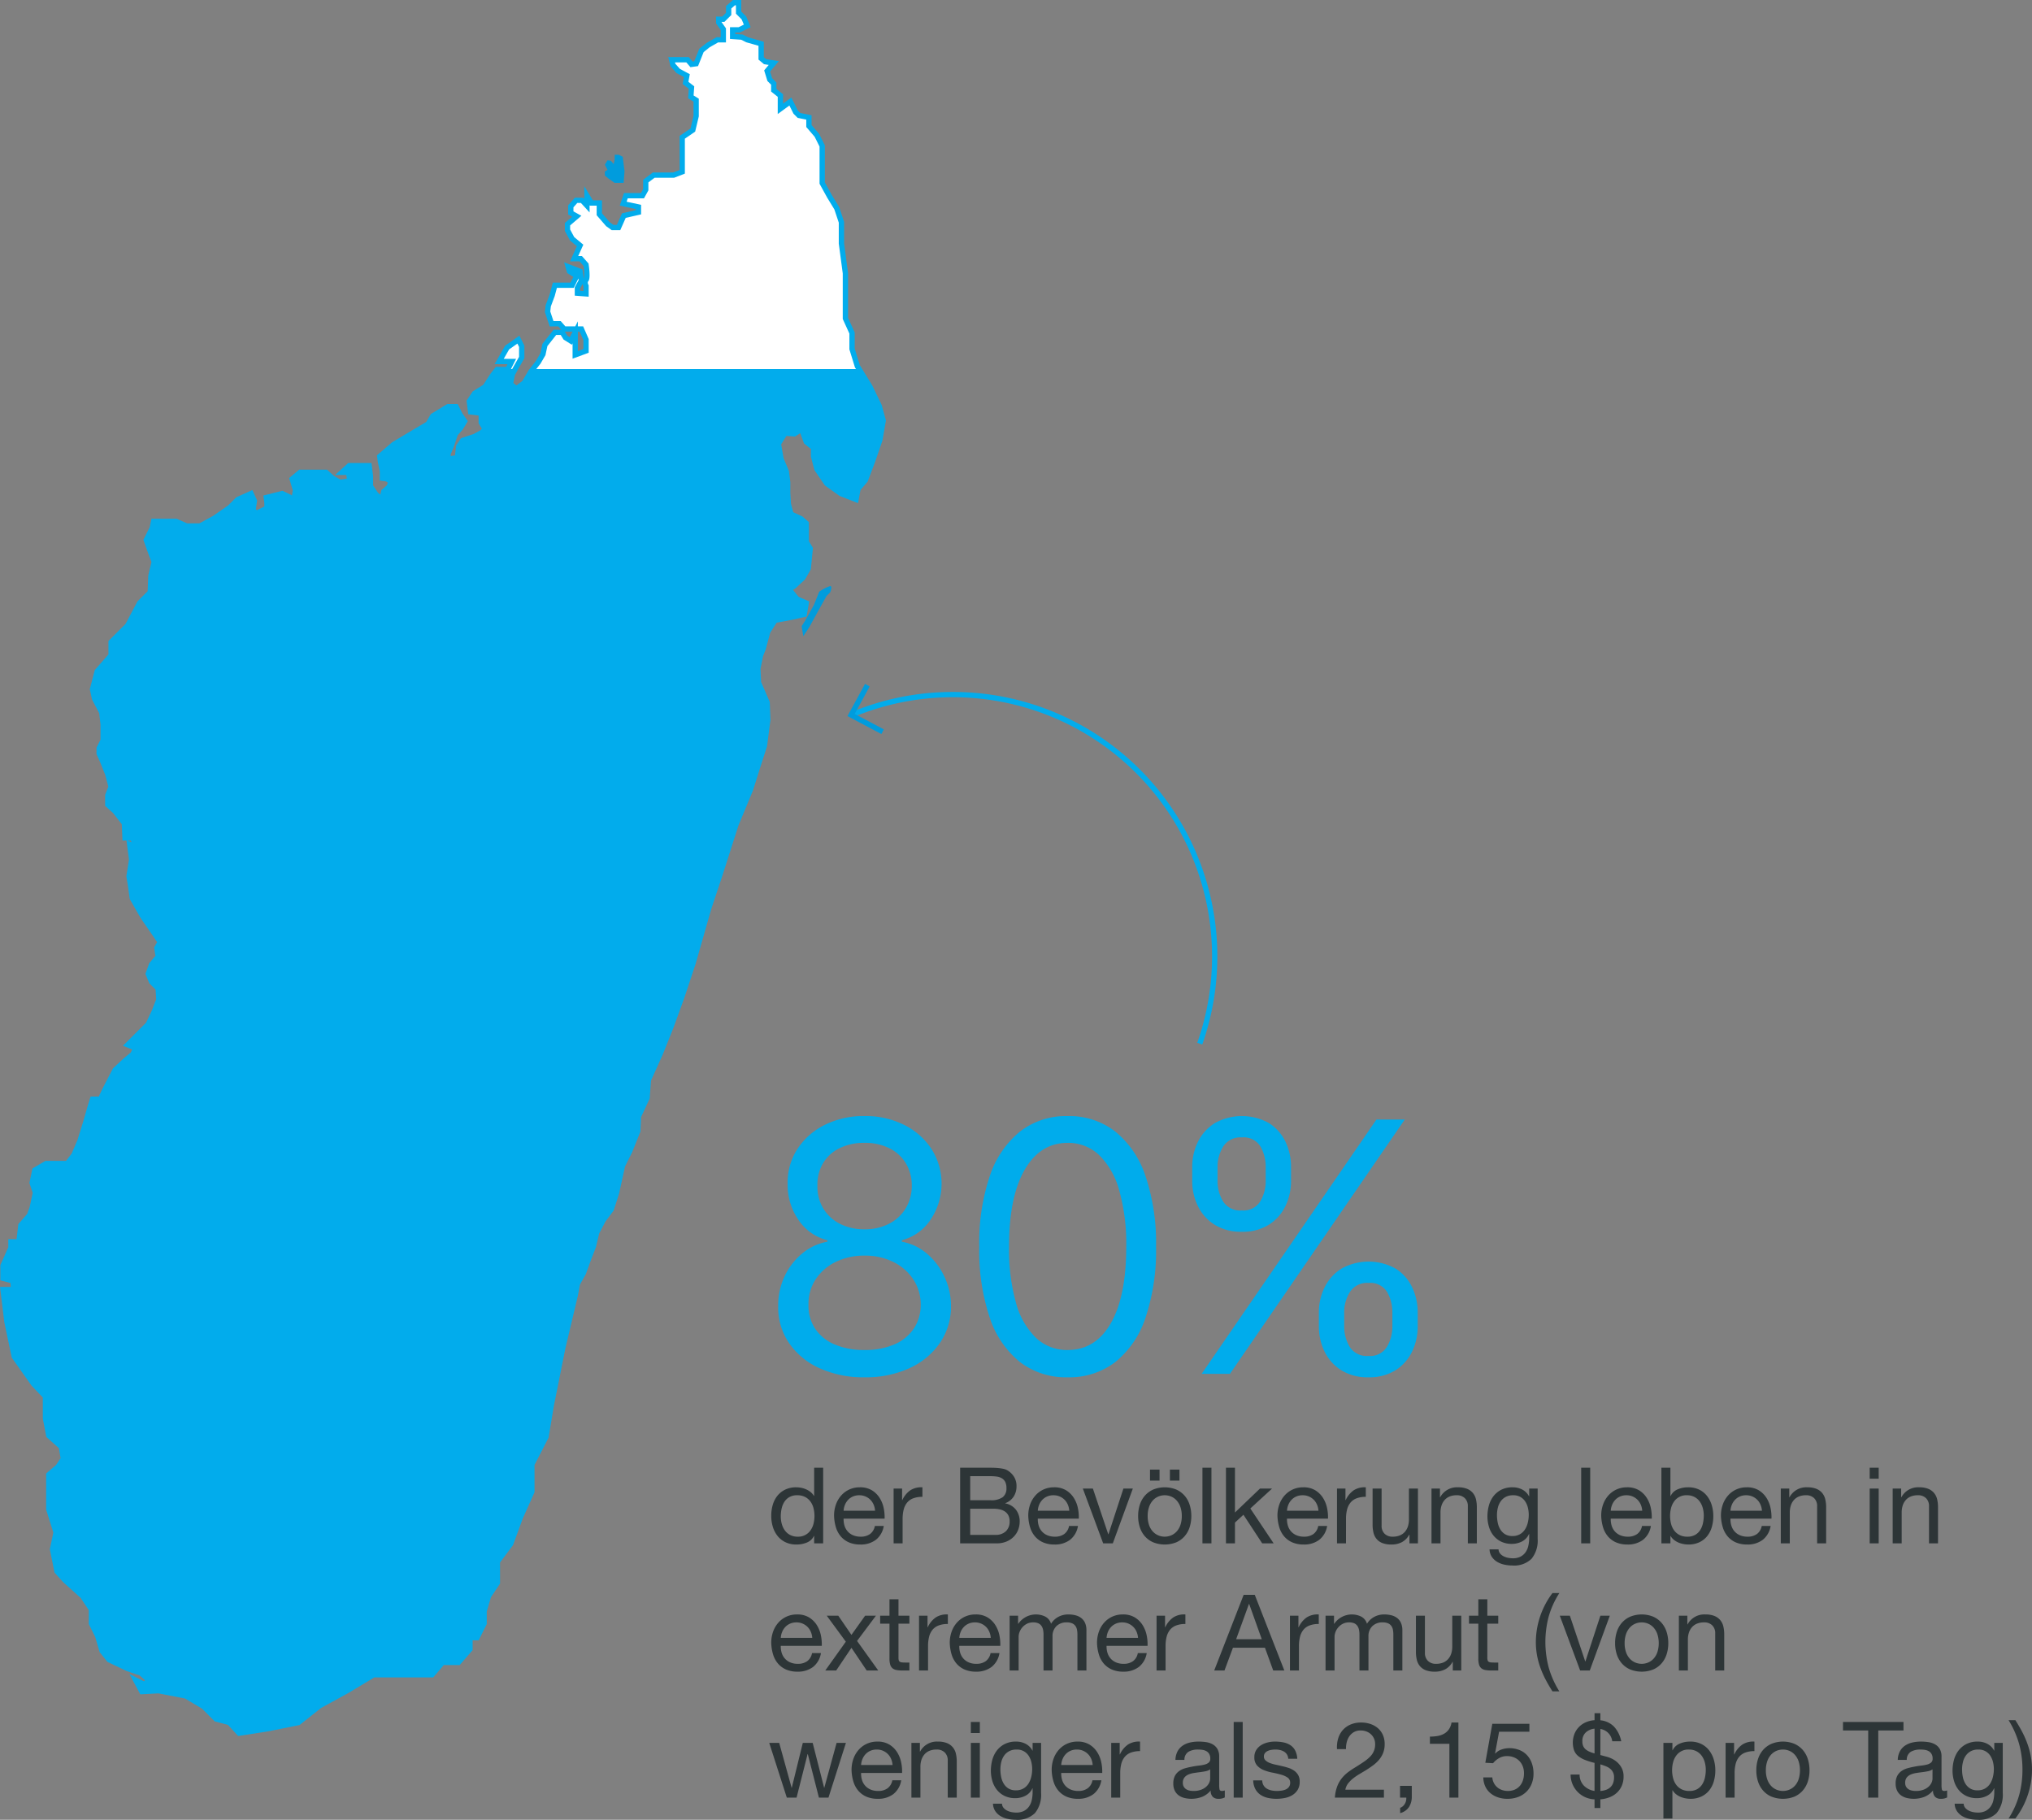
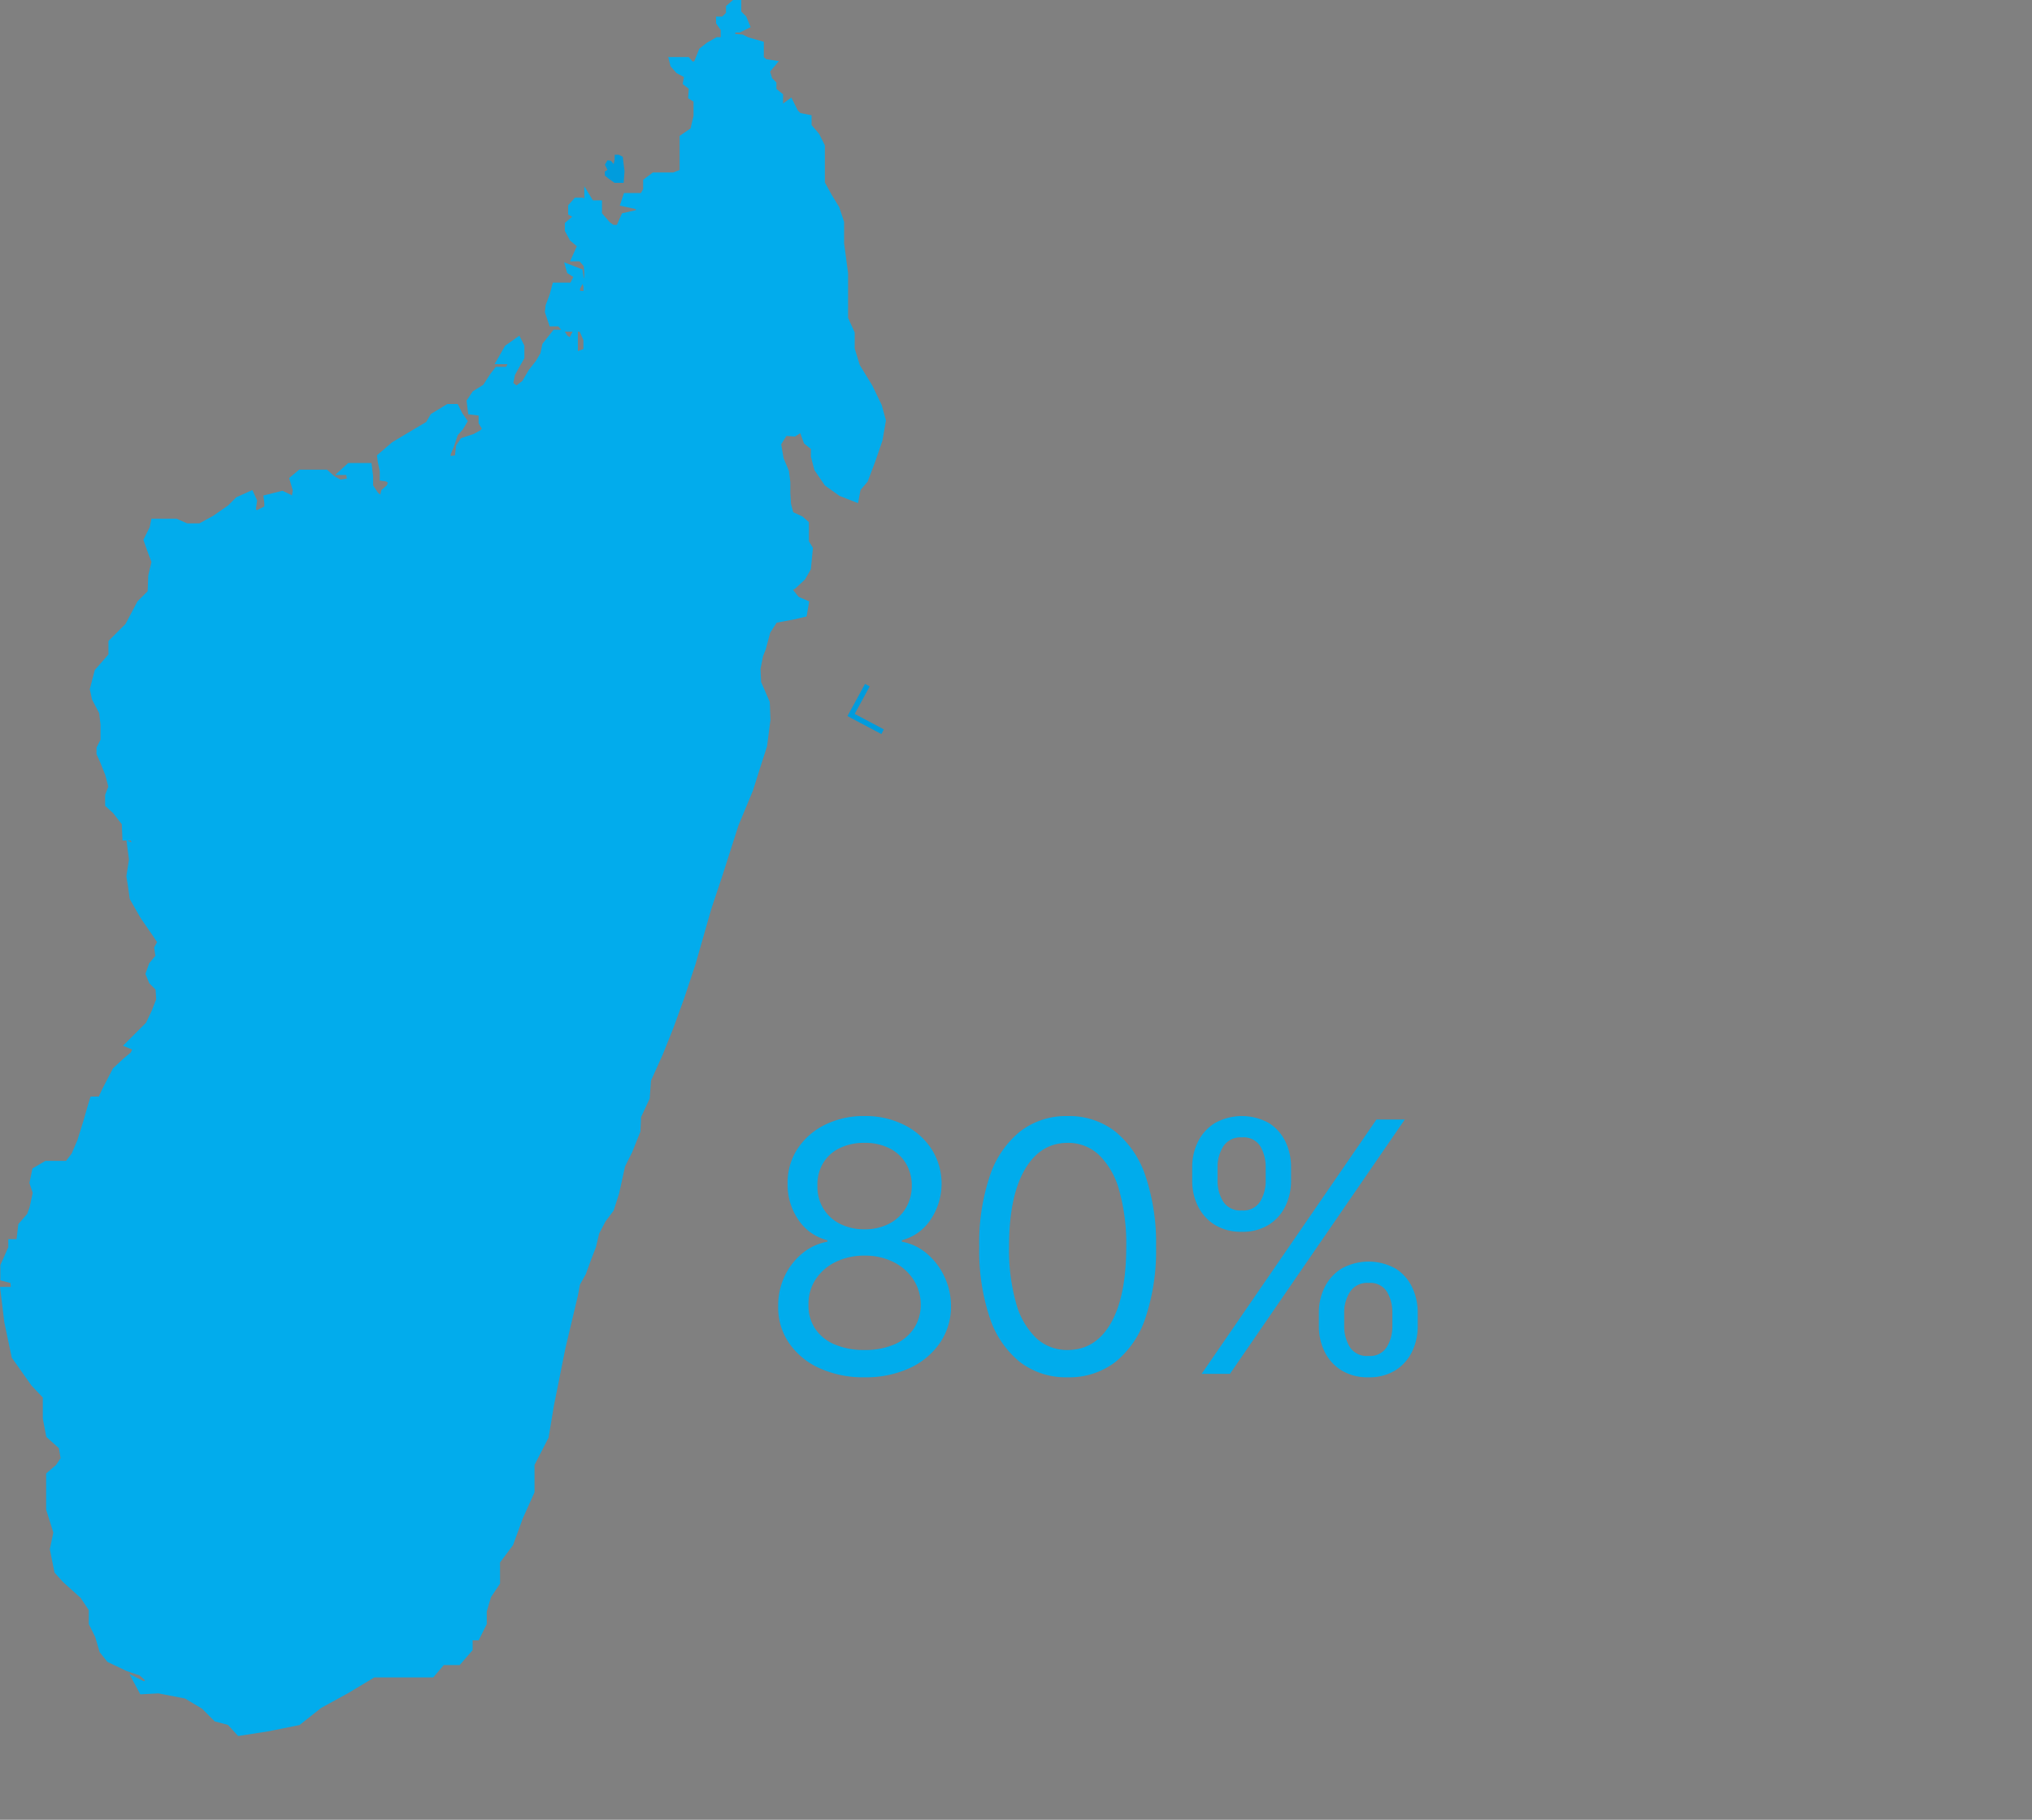
<svg xmlns="http://www.w3.org/2000/svg" width="383.594" height="343.506" viewBox="0 0 383.594 343.506">
  <rect x="0" y="0" width="383.594" height="343.506" fill="#808080" stroke="none" />
  <defs>
    <clipPath id="clip-path">
      <rect id="Rectangle_1485" data-name="Rectangle 1485" width="176.643" height="326.649" fill="none" />
    </clipPath>
    <clipPath id="clip-path-2">
      <path id="Path_6743" data-name="Path 6743" d="M138,0l-1,.877V2.129l-1,1h-.876v.627L136,5.007v2h-1.127l-1.753,1-1.252,1-1,2.5-.877.125-.751-.876h-3l.25,1,1,1.127,1.628.877-.251,1.377,1.127.876-.125,1.753,1,.627v3l-.627,2.63-2,1.377v6.511l-1.627.627h-3.757l-1.5,1.126v1.628l-.626,1.127H117.6l-.5,1.5,2.881.627v1l-2.755.627-1,2.253h-1.144l-.877-.625-1.627-1.878v-2.13h-1.5l-.835-1.377v1.879l-.918-1H108.2l-1,1.127v1.251l1.127.628-1.753,1.5v1.127l.877,1.627,1.5,1.253-1.127,2.5h1.252l1,1.127s.375,2.5,0,2.88,0,1.127,0,1.127v1.5l-1.629-.126v-1l.752-1.377-.25-1.753-2.255-.876.251.876,1.377.877-.876,1.753h-3.256l-.5,1.878-.751,2-.125,1.126.751,2.255h1.5l.877,1H109.2l.877,2V65.7l-2.046.751v-4.22l-.835,1.629-1-.627-.627-1h-1.377l-1.878,2.38-.376,1.753-.877,1.5L99.68,69.622l-1.252,2.129-1.5,1.127L95.8,72l.375-1.878.751-1.378,1-1.754V64.864L97.3,63.612l-2.129,1.5-1.5,2.63h2.379l-.752,1.5h-2l-.877,1.127L91.041,72.5l-2,1.254-1,1.5.251,2,2,.251v1.752l.751,1.253-.626.625-1.377.752-2.255.751-.751,1.127-.25,2.129-1.754.251v-1l.627-1.5.751-2.254,1-1.126.752-1.253-.877-1.252-.751-1.5h-1.5l-2.879,1.753-.877,1.5-4.013,2.382-2.5,1.5L71.131,85.65l.126,1,.375,1.753v1.378l.877.125.751.5-.376,1-1,.877-.375,1.5-1.127-1-1-1.5V89.407l-.251-2h-3.76l-1.377,1.251h1.252l.25,1.629-1.879.25-1.377-.751-1.251-1.128H56.1l-1.5,1.253.627,2.129-.377,2.253-.834.251V93.289l-1.294-.626-3,.752.125,1v1l-2,1-.626-.627.25-1.753-.625-1.377-2.5,1.127-1.5,1.5-2.88,2-2.755,1.5h-2.5l-2-.876H28.431l-.25,1.253-1.127,2.253.751,2.129.751,2-.626,2.63-.125,3.131-2,2-2.253,4.257-3.132,3.132v2.5l-2.628,3-.877,3.382.375,1.753,1.378,2.63.25,2.253v3l-.751,1.5v1l.626,1.377,1,2.5.625,2.379-.625,1.628v1.753l1.377,1.253,1.753,2.253.125,2.755h1.378l.877,1.878-1.38-.593.376,2.849-.5,3.162.25,1.5.376,2.63,2,3.506,2.253,3.256,1,1.5-.626,1.127.251,1.628-1.252,1.5-.627,1.753.627,1.5,1.252,1.252.125,2.129-.877,2.254-1.127,2.378L25.8,194.453l-2.253,2.254,1.5.626-.5,1.126-1.5,1.253-1.878,1.753-2,3.882-.752,1.628h-1.5l-.5,1.627-.752,2.63-1.127,3.632-1.126,2.63-1.252,1.628H8.145l-2.128,1.251-.5,2.379.626,1.878-.626,2.881-.5,1.377-1.628,1.879-.376,3.13h-1.5v1.128l-1.5,3.38v2.38l1.879.5.125,1.628h-2l.752,6.135,1.377,6.512,3.631,5.134,2.254,2.379v4.133l.626,3.255,2.379,2.129.376,2.254-1,1.5-1.753,1.5v6.512l1.377,4.383-.667,3.171.835,4.175,1.5,1.669,3.339,3.005,1.669,2.5v2.671l1.168,2.337.836,2.839,1.335,1.669,3.507,1.67,2.5.835,1.5,1.336-.834.835-1.67-.835,1.169,2.171,3.172-.168,5.176,1,3.339,2,2.338,2.338,2.5.668,1.836,2,5.343-.835,5.843-1.169,4.008-3.172,5.176-2.839,5.008-3h11.02l2-2.337h3.006l2.17-2.505v-2.171h1.336l1.335-2.671v-2.337l.835-2.839,1.669-2.5v-4.006l2.5-3.34,1.837-5.009,2.17-4.842V275.9l2.672-5.176,1-6.01,2.17-10.852,2.337-9.851.417-2.212,1.127-2,1-2.754.876-2.254.626-2.63,1.252-2.379,1.5-2,1-3.132,1.127-5.133,1.378-2.755,1.5-3.757.126-2.754,1.627-3.507.252-3.38,2.253-5.01,2-5.008,2-5.51,2.128-6.386,3.007-10.519,2.128-6.386,3.005-9.392,2.755-6.636,1.378-4.382,1.252-3.883.626-4.883-.126-3.256-1.627-3.756-.125-2.63.5-2.5.5-1.252.876-3.256,1.377-2.128,3.383-.626,2.127-.5.375-2.129-1.753-.751-1.5-1.878.877-.5L151,108.58l1-1.753.376-3.757-.752-1.252V98.3l-1-.877-1.879-.876-.5-1.879-.125-2.128v-2l-.251-2-1-2.378-.5-2.88,1.251-2,1.754.125,1.377-.876.876,2.378L153,84.037V85.65l.626,2.38,1.878,2.755,2.63,1.878,2.88,1.127.377-2,1.377-1.628,1.377-3.631,1.377-4.007.626-3.631-.751-2.754L163.669,72.5l-2.379-3.882-1-3.255v-3L159.035,59.6V51.089l-.751-5.634V41.448l-.877-2.63-1.377-2.254-1.378-2.5V27.048l-1-2-1.5-1.753V21.663l-1.879-.375-.626-.627-1-2-1.884,1.374v-2.5l-1.252-1V15.277l-.752-.752-.5-1.627,1.253-1.5-1.628-.25-.752-.627V7.763L140.5,7.012l-1-.5-1.753-.126V5.134H139l1.5-.751-.626-1.5-1-1V0Z" fill="none" />
    </clipPath>
  </defs>
  <g id="Group_2114" data-name="Group 2114" transform="translate(-119.51 -1182.674)">
-     <path id="Path_8076" data-name="Path 8076" d="M2.52,13.92a6.8,6.8,0,0,1,.16-1.48,3.915,3.915,0,0,1,.52-1.28,2.707,2.707,0,0,1,.96-.9,2.919,2.919,0,0,1,1.46-.34,3.155,3.155,0,0,1,1.5.33,2.911,2.911,0,0,1,1.01.87,3.638,3.638,0,0,1,.57,1.25,5.959,5.959,0,0,1,.18,1.47,6,6,0,0,1-.17,1.42,3.721,3.721,0,0,1-.55,1.25,2.806,2.806,0,0,1-2.44,1.23,3.036,3.036,0,0,1-1.43-.32,2.842,2.842,0,0,1-1-.86,3.805,3.805,0,0,1-.58-1.23A5.287,5.287,0,0,1,2.52,13.92Zm8,5.08V4.72H8.82v5.32H8.78a2.739,2.739,0,0,0-.69-.77,3.92,3.92,0,0,0-.87-.5A4.367,4.367,0,0,0,6.3,8.5a5.036,5.036,0,0,0-.86-.08,4.706,4.706,0,0,0-2.07.43,4.25,4.25,0,0,0-1.48,1.16,4.9,4.9,0,0,0-.88,1.71A7.3,7.3,0,0,0,.72,13.8a7.068,7.068,0,0,0,.3,2.08,5.142,5.142,0,0,0,.89,1.72,4.3,4.3,0,0,0,1.48,1.18,4.664,4.664,0,0,0,2.09.44,5.04,5.04,0,0,0,1.98-.38A2.5,2.5,0,0,0,8.78,17.6h.04V19Zm9.8-6.16H14.38a3.541,3.541,0,0,1,.26-1.13,3.014,3.014,0,0,1,.6-.93,2.748,2.748,0,0,1,.91-.63,2.96,2.96,0,0,1,1.19-.23,2.908,2.908,0,0,1,1.17.23,2.944,2.944,0,0,1,.92.62,2.914,2.914,0,0,1,.62.93A3.478,3.478,0,0,1,20.32,12.84Zm1.64,2.88H20.28a2.417,2.417,0,0,1-.91,1.52,2.942,2.942,0,0,1-1.77.5,3.521,3.521,0,0,1-1.46-.28,2.862,2.862,0,0,1-1.02-.75,2.922,2.922,0,0,1-.58-1.08,4.1,4.1,0,0,1-.16-1.29h7.74a8.232,8.232,0,0,0-.17-1.98,5.732,5.732,0,0,0-.76-1.92,4.529,4.529,0,0,0-1.46-1.45,4.242,4.242,0,0,0-2.29-.57,4.7,4.7,0,0,0-1.95.4,4.583,4.583,0,0,0-1.54,1.12,5.162,5.162,0,0,0-1.01,1.7,6.222,6.222,0,0,0-.36,2.16,8.288,8.288,0,0,0,.35,2.18,4.758,4.758,0,0,0,.93,1.72,4.238,4.238,0,0,0,1.53,1.12,5.311,5.311,0,0,0,2.15.4,4.694,4.694,0,0,0,2.92-.88A4.132,4.132,0,0,0,21.96,15.72Zm1.86-7.06V19h1.7V14.4a7.069,7.069,0,0,1,.2-1.77,3.393,3.393,0,0,1,.64-1.31,2.743,2.743,0,0,1,1.16-.82,4.808,4.808,0,0,1,1.74-.28V8.42a3.821,3.821,0,0,0-2.28.56,4.605,4.605,0,0,0-1.52,1.86h-.04V8.66Zm14.46,2.2V6.32h3.8a9.277,9.277,0,0,1,1.17.07,2.6,2.6,0,0,1,.97.31,1.706,1.706,0,0,1,.66.68,2.52,2.52,0,0,1,.24,1.2,2.062,2.062,0,0,1-.71,1.71,3.747,3.747,0,0,1-2.33.57Zm-1.9-6.14V19h6.9a4.678,4.678,0,0,0,1.87-.35,4.149,4.149,0,0,0,1.36-.92,3.809,3.809,0,0,0,.83-1.31,4.262,4.262,0,0,0,.28-1.52,3.591,3.591,0,0,0-.7-2.24,3.287,3.287,0,0,0-2.02-1.2v-.04a3.242,3.242,0,0,0,1.57-1.23,3.484,3.484,0,0,0,.55-1.97,3.225,3.225,0,0,0-.49-1.82,3.72,3.72,0,0,0-1.19-1.16,2.444,2.444,0,0,0-.77-.3,8.013,8.013,0,0,0-.97-.15q-.52-.05-1.05-.06t-.99-.01Zm1.9,12.68V12.46h4.34a6.006,6.006,0,0,1,1.16.11,2.891,2.891,0,0,1,.99.38,2.017,2.017,0,0,1,.69.73,2.333,2.333,0,0,1,.26,1.16,2.48,2.48,0,0,1-.71,1.88,2.731,2.731,0,0,1-1.97.68Zm18.7-4.56H51.04a3.541,3.541,0,0,1,.26-1.13,3.014,3.014,0,0,1,.6-.93,2.748,2.748,0,0,1,.91-.63A2.96,2.96,0,0,1,54,9.92a2.908,2.908,0,0,1,1.17.23,2.944,2.944,0,0,1,.92.62,2.914,2.914,0,0,1,.62.93A3.478,3.478,0,0,1,56.98,12.84Zm1.64,2.88H56.94a2.417,2.417,0,0,1-.91,1.52,2.942,2.942,0,0,1-1.77.5,3.521,3.521,0,0,1-1.46-.28,2.862,2.862,0,0,1-1.02-.75,2.922,2.922,0,0,1-.58-1.08,4.1,4.1,0,0,1-.16-1.29h7.74a8.232,8.232,0,0,0-.17-1.98,5.732,5.732,0,0,0-.76-1.92,4.529,4.529,0,0,0-1.46-1.45,4.242,4.242,0,0,0-2.29-.57,4.7,4.7,0,0,0-1.95.4,4.583,4.583,0,0,0-1.54,1.12,5.162,5.162,0,0,0-1.01,1.7,6.222,6.222,0,0,0-.36,2.16,8.288,8.288,0,0,0,.35,2.18,4.758,4.758,0,0,0,.93,1.72,4.238,4.238,0,0,0,1.53,1.12,5.311,5.311,0,0,0,2.15.4,4.694,4.694,0,0,0,2.92-.88A4.132,4.132,0,0,0,58.62,15.72ZM65.2,19,68.98,8.66H67.2l-2.82,8.62h-.04l-2.9-8.62h-1.9L63.38,19ZM72.22,5.08V7.16h1.8V5.08Zm3.76,0V7.16h1.8V5.08Zm-4.2,8.76a5.144,5.144,0,0,1,.25-1.67,3.6,3.6,0,0,1,.69-1.23,2.938,2.938,0,0,1,1.03-.76,3.135,3.135,0,0,1,2.5,0,2.938,2.938,0,0,1,1.03.76,3.6,3.6,0,0,1,.69,1.23,5.144,5.144,0,0,1,.25,1.67,5.144,5.144,0,0,1-.25,1.67,3.494,3.494,0,0,1-.69,1.22,2.994,2.994,0,0,1-1.03.75,3.135,3.135,0,0,1-2.5,0,2.994,2.994,0,0,1-1.03-.75,3.494,3.494,0,0,1-.69-1.22A5.144,5.144,0,0,1,71.78,13.84Zm-1.8,0a6.792,6.792,0,0,0,.32,2.12,4.839,4.839,0,0,0,.96,1.71,4.416,4.416,0,0,0,1.58,1.14,5.921,5.921,0,0,0,4.33,0,4.437,4.437,0,0,0,1.57-1.14,4.839,4.839,0,0,0,.96-1.71,6.792,6.792,0,0,0,.32-2.12,6.887,6.887,0,0,0-.32-2.13,4.826,4.826,0,0,0-.96-1.72,4.545,4.545,0,0,0-1.57-1.15,5.79,5.79,0,0,0-4.33,0,4.522,4.522,0,0,0-1.58,1.15,4.826,4.826,0,0,0-.96,1.72A6.887,6.887,0,0,0,69.98,13.84ZM82.12,4.72V19h1.7V4.72Zm4.44,0V19h1.7V15.08l1.6-1.48L93.4,19h2.16l-4.4-6.58,4.1-3.76H92.98l-4.72,4.52V4.72Zm17.46,8.12H98.08a3.541,3.541,0,0,1,.26-1.13,3.014,3.014,0,0,1,.6-.93,2.748,2.748,0,0,1,.91-.63,2.96,2.96,0,0,1,1.19-.23,2.908,2.908,0,0,1,1.17.23,2.944,2.944,0,0,1,.92.62,2.914,2.914,0,0,1,.62.93A3.478,3.478,0,0,1,104.02,12.84Zm1.64,2.88h-1.68a2.417,2.417,0,0,1-.91,1.52,2.942,2.942,0,0,1-1.77.5,3.521,3.521,0,0,1-1.46-.28,2.862,2.862,0,0,1-1.02-.75,2.922,2.922,0,0,1-.58-1.08,4.1,4.1,0,0,1-.16-1.29h7.74a8.232,8.232,0,0,0-.17-1.98,5.732,5.732,0,0,0-.76-1.92,4.529,4.529,0,0,0-1.46-1.45,4.242,4.242,0,0,0-2.29-.57,4.7,4.7,0,0,0-1.95.4,4.583,4.583,0,0,0-1.54,1.12,5.162,5.162,0,0,0-1.01,1.7,6.222,6.222,0,0,0-.36,2.16,8.288,8.288,0,0,0,.35,2.18,4.758,4.758,0,0,0,.93,1.72,4.239,4.239,0,0,0,1.53,1.12,5.311,5.311,0,0,0,2.15.4,4.694,4.694,0,0,0,2.92-.88A4.132,4.132,0,0,0,105.66,15.72Zm1.86-7.06V19h1.7V14.4a7.069,7.069,0,0,1,.2-1.77,3.393,3.393,0,0,1,.64-1.31,2.743,2.743,0,0,1,1.16-.82,4.808,4.808,0,0,1,1.74-.28V8.42a3.821,3.821,0,0,0-2.28.56,4.605,4.605,0,0,0-1.52,1.86h-.04V8.66ZM122.8,19V8.66h-1.7V14.5a4.189,4.189,0,0,1-.19,1.29,2.93,2.93,0,0,1-.57,1.03,2.531,2.531,0,0,1-.95.68,3.465,3.465,0,0,1-1.35.24,2.081,2.081,0,0,1-1.54-.56,2.054,2.054,0,0,1-.56-1.52v-7h-1.7v6.8a6.4,6.4,0,0,0,.17,1.53,2.9,2.9,0,0,0,.59,1.19,2.711,2.711,0,0,0,1.1.77,4.637,4.637,0,0,0,1.7.27,4.134,4.134,0,0,0,1.98-.45,3.474,3.474,0,0,0,1.38-1.41h.04V19Zm2.56-10.34V19h1.7V13.16a4.189,4.189,0,0,1,.19-1.29,2.93,2.93,0,0,1,.57-1.03,2.531,2.531,0,0,1,.95-.68,3.465,3.465,0,0,1,1.35-.24,2.081,2.081,0,0,1,1.54.56,2.054,2.054,0,0,1,.56,1.52v7h1.7V12.2a6.4,6.4,0,0,0-.17-1.53,2.9,2.9,0,0,0-.59-1.19,2.8,2.8,0,0,0-1.1-.78,4.487,4.487,0,0,0-1.7-.28A3.579,3.579,0,0,0,127,10.3h-.04V8.66Zm20.04,9.46V8.66h-1.6v1.48h-.02a3.026,3.026,0,0,0-1.28-1.29,3.816,3.816,0,0,0-1.8-.43,4.6,4.6,0,0,0-2.26.51,4.385,4.385,0,0,0-1.48,1.3,5.154,5.154,0,0,0-.8,1.76,7.855,7.855,0,0,0-.24,1.89,6.848,6.848,0,0,0,.29,2.01,4.813,4.813,0,0,0,.87,1.66,4.227,4.227,0,0,0,1.44,1.13,4.554,4.554,0,0,0,2.02.42,4.132,4.132,0,0,0,1.89-.45,2.858,2.858,0,0,0,1.33-1.41h.04v.68a6.876,6.876,0,0,1-.17,1.58,3.3,3.3,0,0,1-.55,1.23,2.666,2.666,0,0,1-.96.8,3.152,3.152,0,0,1-1.42.29,4.585,4.585,0,0,1-.88-.09,3.2,3.2,0,0,1-.85-.29,2.116,2.116,0,0,1-.66-.52,1.257,1.257,0,0,1-.29-.78h-1.7a2.673,2.673,0,0,0,.44,1.42,3.168,3.168,0,0,0,1.01.94,4.5,4.5,0,0,0,1.36.52,7.034,7.034,0,0,0,1.47.16,4.726,4.726,0,0,0,3.64-1.26A5.445,5.445,0,0,0,145.4,18.12Zm-4.76-.5a2.6,2.6,0,0,1-1.4-.35,2.7,2.7,0,0,1-.9-.92,3.983,3.983,0,0,1-.48-1.27,7.122,7.122,0,0,1-.14-1.4,5.834,5.834,0,0,1,.17-1.42,3.52,3.52,0,0,1,.54-1.2,2.722,2.722,0,0,1,.95-.83,2.934,2.934,0,0,1,1.4-.31,2.7,2.7,0,0,1,1.36.32,2.649,2.649,0,0,1,.91.85,3.738,3.738,0,0,1,.51,1.19,5.667,5.667,0,0,1,.16,1.34,6.248,6.248,0,0,1-.17,1.44,4.2,4.2,0,0,1-.53,1.29,2.789,2.789,0,0,1-.95.92A2.756,2.756,0,0,1,140.64,17.62Zm12.98-12.9V19h1.7V4.72Zm11.52,8.12H159.2a3.541,3.541,0,0,1,.26-1.13,3.014,3.014,0,0,1,.6-.93,2.748,2.748,0,0,1,.91-.63,2.96,2.96,0,0,1,1.19-.23,2.908,2.908,0,0,1,1.17.23,2.944,2.944,0,0,1,.92.62,2.914,2.914,0,0,1,.62.93A3.478,3.478,0,0,1,165.14,12.84Zm1.64,2.88H165.1a2.417,2.417,0,0,1-.91,1.52,2.942,2.942,0,0,1-1.77.5,3.521,3.521,0,0,1-1.46-.28,2.862,2.862,0,0,1-1.02-.75,2.922,2.922,0,0,1-.58-1.08,4.1,4.1,0,0,1-.16-1.29h7.74a8.232,8.232,0,0,0-.17-1.98,5.732,5.732,0,0,0-.76-1.92,4.529,4.529,0,0,0-1.46-1.45,4.242,4.242,0,0,0-2.29-.57,4.7,4.7,0,0,0-1.95.4,4.583,4.583,0,0,0-1.54,1.12,5.162,5.162,0,0,0-1.01,1.7,6.222,6.222,0,0,0-.36,2.16,8.287,8.287,0,0,0,.35,2.18,4.758,4.758,0,0,0,.93,1.72,4.238,4.238,0,0,0,1.53,1.12,5.311,5.311,0,0,0,2.15.4,4.694,4.694,0,0,0,2.92-.88A4.132,4.132,0,0,0,166.78,15.72Zm1.98-11V19h1.7V17.62h.04a2.739,2.739,0,0,0,.69.77,3.634,3.634,0,0,0,.87.49,4.722,4.722,0,0,0,.93.26,5.11,5.11,0,0,0,.85.08,4.8,4.8,0,0,0,2.07-.42,4.149,4.149,0,0,0,1.48-1.15,4.9,4.9,0,0,0,.88-1.71,7.3,7.3,0,0,0,.29-2.08,7.068,7.068,0,0,0-.3-2.08,5.256,5.256,0,0,0-.89-1.73,4.251,4.251,0,0,0-1.48-1.19,4.664,4.664,0,0,0-2.09-.44,4.927,4.927,0,0,0-1.98.39,2.545,2.545,0,0,0-1.32,1.25h-.04V4.72Zm8,9.02a6.8,6.8,0,0,1-.16,1.48,3.915,3.915,0,0,1-.52,1.28,2.733,2.733,0,0,1-.95.9,2.907,2.907,0,0,1-1.47.34,3.155,3.155,0,0,1-1.5-.33,2.911,2.911,0,0,1-1.01-.87,3.638,3.638,0,0,1-.57-1.25,6.054,6.054,0,0,1-.01-2.89,3.722,3.722,0,0,1,.55-1.25,2.806,2.806,0,0,1,2.44-1.23,3.036,3.036,0,0,1,1.43.32,2.842,2.842,0,0,1,1,.86,3.805,3.805,0,0,1,.58,1.23A5.287,5.287,0,0,1,176.76,13.74Zm10.98-.9H181.8a3.541,3.541,0,0,1,.26-1.13,3.014,3.014,0,0,1,.6-.93,2.748,2.748,0,0,1,.91-.63,2.96,2.96,0,0,1,1.19-.23,2.908,2.908,0,0,1,1.17.23,2.944,2.944,0,0,1,.92.62,2.914,2.914,0,0,1,.62.93A3.478,3.478,0,0,1,187.74,12.84Zm1.64,2.88H187.7a2.417,2.417,0,0,1-.91,1.52,2.942,2.942,0,0,1-1.77.5,3.521,3.521,0,0,1-1.46-.28,2.862,2.862,0,0,1-1.02-.75,2.922,2.922,0,0,1-.58-1.08,4.1,4.1,0,0,1-.16-1.29h7.74a8.232,8.232,0,0,0-.17-1.98,5.732,5.732,0,0,0-.76-1.92,4.529,4.529,0,0,0-1.46-1.45,4.242,4.242,0,0,0-2.29-.57,4.7,4.7,0,0,0-1.95.4,4.583,4.583,0,0,0-1.54,1.12,5.162,5.162,0,0,0-1.01,1.7A6.222,6.222,0,0,0,180,13.8a8.287,8.287,0,0,0,.35,2.18,4.758,4.758,0,0,0,.93,1.72,4.238,4.238,0,0,0,1.53,1.12,5.311,5.311,0,0,0,2.15.4,4.694,4.694,0,0,0,2.92-.88A4.132,4.132,0,0,0,189.38,15.72Zm1.92-7.06V19H193V13.16a4.189,4.189,0,0,1,.19-1.29,2.93,2.93,0,0,1,.57-1.03,2.531,2.531,0,0,1,.95-.68,3.465,3.465,0,0,1,1.35-.24,2.081,2.081,0,0,1,1.54.56,2.054,2.054,0,0,1,.56,1.52v7h1.7V12.2a6.4,6.4,0,0,0-.17-1.53,2.9,2.9,0,0,0-.59-1.19A2.8,2.8,0,0,0,198,8.7a4.487,4.487,0,0,0-1.7-.28,3.579,3.579,0,0,0-3.36,1.88h-.04V8.66ZM209.78,6.8V4.72h-1.7V6.8Zm-1.7,1.86V19h1.7V8.66Zm4.34,0V19h1.7V13.16a4.189,4.189,0,0,1,.19-1.29,2.93,2.93,0,0,1,.57-1.03,2.531,2.531,0,0,1,.95-.68,3.465,3.465,0,0,1,1.35-.24,2.081,2.081,0,0,1,1.54.56,2.054,2.054,0,0,1,.56,1.52v7h1.7V12.2a6.4,6.4,0,0,0-.17-1.53,2.9,2.9,0,0,0-.59-1.19,2.8,2.8,0,0,0-1.1-.78,4.487,4.487,0,0,0-1.7-.28,3.579,3.579,0,0,0-3.36,1.88h-.04V8.66ZM8.46,36.84H2.52a3.541,3.541,0,0,1,.26-1.13,3.014,3.014,0,0,1,.6-.93,2.748,2.748,0,0,1,.91-.63,2.96,2.96,0,0,1,1.19-.23,2.908,2.908,0,0,1,1.17.23,2.944,2.944,0,0,1,.92.62,2.914,2.914,0,0,1,.62.93A3.478,3.478,0,0,1,8.46,36.84Zm1.64,2.88H8.42a2.417,2.417,0,0,1-.91,1.52,2.942,2.942,0,0,1-1.77.5,3.521,3.521,0,0,1-1.46-.28,2.862,2.862,0,0,1-1.02-.75,2.922,2.922,0,0,1-.58-1.08,4.1,4.1,0,0,1-.16-1.29h7.74a8.232,8.232,0,0,0-.17-1.98,5.732,5.732,0,0,0-.76-1.92,4.529,4.529,0,0,0-1.46-1.45,4.242,4.242,0,0,0-2.29-.57,4.7,4.7,0,0,0-1.95.4,4.583,4.583,0,0,0-1.54,1.12,5.162,5.162,0,0,0-1.01,1.7A6.222,6.222,0,0,0,.72,37.8a8.288,8.288,0,0,0,.35,2.18A4.758,4.758,0,0,0,2,41.7a4.238,4.238,0,0,0,1.53,1.12,5.311,5.311,0,0,0,2.15.4,4.694,4.694,0,0,0,2.92-.88A4.132,4.132,0,0,0,10.1,39.72Zm4.7-2.16L10.92,43h2.06l2.88-4.28L18.74,43h2.18l-4-5.58,3.56-4.76H18.44l-2.58,3.62-2.48-3.62H11.2Zm9.94-4.9v-3.1h-1.7v3.1H21.28v1.5h1.76v6.58a3.929,3.929,0,0,0,.14,1.16,1.41,1.41,0,0,0,.43.68,1.66,1.66,0,0,0,.76.33A6.1,6.1,0,0,0,25.5,43h1.3V41.5h-.78a5.67,5.67,0,0,1-.65-.03.84.84,0,0,1-.39-.13.494.494,0,0,1-.19-.28,1.855,1.855,0,0,1-.05-.48V34.16H26.8v-1.5Zm3.88,0V43h1.7V38.4a7.069,7.069,0,0,1,.2-1.77,3.393,3.393,0,0,1,.64-1.31,2.743,2.743,0,0,1,1.16-.82,4.808,4.808,0,0,1,1.74-.28v-1.8a3.821,3.821,0,0,0-2.28.56,4.605,4.605,0,0,0-1.52,1.86h-.04V32.66Zm13.54,4.18H36.22a3.541,3.541,0,0,1,.26-1.13,3.014,3.014,0,0,1,.6-.93,2.748,2.748,0,0,1,.91-.63,2.96,2.96,0,0,1,1.19-.23,2.908,2.908,0,0,1,1.17.23,2.944,2.944,0,0,1,.92.62,2.914,2.914,0,0,1,.62.93A3.478,3.478,0,0,1,42.16,36.84Zm1.64,2.88H42.12a2.417,2.417,0,0,1-.91,1.52,2.942,2.942,0,0,1-1.77.5,3.521,3.521,0,0,1-1.46-.28,2.862,2.862,0,0,1-1.02-.75,2.922,2.922,0,0,1-.58-1.08,4.1,4.1,0,0,1-.16-1.29h7.74a8.232,8.232,0,0,0-.17-1.98,5.732,5.732,0,0,0-.76-1.92,4.529,4.529,0,0,0-1.46-1.45,4.242,4.242,0,0,0-2.29-.57,4.7,4.7,0,0,0-1.95.4,4.583,4.583,0,0,0-1.54,1.12,5.162,5.162,0,0,0-1.01,1.7,6.222,6.222,0,0,0-.36,2.16,8.288,8.288,0,0,0,.35,2.18,4.758,4.758,0,0,0,.93,1.72,4.238,4.238,0,0,0,1.53,1.12,5.311,5.311,0,0,0,2.15.4,4.694,4.694,0,0,0,2.92-.88A4.132,4.132,0,0,0,43.8,39.72Zm1.92-7.06V43h1.7V36.56a2.468,2.468,0,0,1,.15-.75,2.878,2.878,0,0,1,1.34-1.59,2.538,2.538,0,0,1,1.27-.3,2.286,2.286,0,0,1,.95.17,1.448,1.448,0,0,1,.59.48,1.952,1.952,0,0,1,.31.73,4.394,4.394,0,0,1,.09.92V43h1.7V36.56a2.6,2.6,0,0,1,.72-1.92,2.676,2.676,0,0,1,1.98-.72,2.425,2.425,0,0,1,1.01.18,1.5,1.5,0,0,1,.61.49,1.838,1.838,0,0,1,.3.73,4.809,4.809,0,0,1,.08.9V43h1.7V35.42a3.4,3.4,0,0,0-.25-1.37,2.4,2.4,0,0,0-.7-.93,2.924,2.924,0,0,0-1.08-.53,5.413,5.413,0,0,0-1.41-.17,3.865,3.865,0,0,0-1.87.46,3.61,3.61,0,0,0-1.37,1.3,2.24,2.24,0,0,0-1.1-1.36,4.03,4.03,0,0,0-5.08,1.36h-.04V32.66Zm24.24,4.18H64.02a3.541,3.541,0,0,1,.26-1.13,3.014,3.014,0,0,1,.6-.93,2.748,2.748,0,0,1,.91-.63,2.96,2.96,0,0,1,1.19-.23,2.908,2.908,0,0,1,1.17.23,2.944,2.944,0,0,1,.92.62,2.914,2.914,0,0,1,.62.93A3.478,3.478,0,0,1,69.96,36.84Zm1.64,2.88H69.92a2.417,2.417,0,0,1-.91,1.52,2.942,2.942,0,0,1-1.77.5,3.521,3.521,0,0,1-1.46-.28,2.862,2.862,0,0,1-1.02-.75,2.922,2.922,0,0,1-.58-1.08,4.1,4.1,0,0,1-.16-1.29h7.74a8.232,8.232,0,0,0-.17-1.98,5.732,5.732,0,0,0-.76-1.92,4.529,4.529,0,0,0-1.46-1.45,4.242,4.242,0,0,0-2.29-.57,4.7,4.7,0,0,0-1.95.4,4.583,4.583,0,0,0-1.54,1.12,5.162,5.162,0,0,0-1.01,1.7,6.222,6.222,0,0,0-.36,2.16,8.288,8.288,0,0,0,.35,2.18,4.758,4.758,0,0,0,.93,1.72,4.238,4.238,0,0,0,1.53,1.12,5.311,5.311,0,0,0,2.15.4,4.694,4.694,0,0,0,2.92-.88A4.132,4.132,0,0,0,71.6,39.72Zm1.86-7.06V43h1.7V38.4a7.069,7.069,0,0,1,.2-1.77A3.393,3.393,0,0,1,76,35.32a2.743,2.743,0,0,1,1.16-.82,4.808,4.808,0,0,1,1.74-.28v-1.8a3.821,3.821,0,0,0-2.28.56,4.605,4.605,0,0,0-1.52,1.86h-.04V32.66ZM88.48,37.1l2.42-6.66h.04l2.38,6.66Zm1.42-8.38L84.34,43h1.94l1.6-4.3h6.04L95.48,43h2.1L92,28.72Zm8.74,3.94V43h1.7V38.4a7.069,7.069,0,0,1,.2-1.77,3.393,3.393,0,0,1,.64-1.31,2.743,2.743,0,0,1,1.16-.82,4.808,4.808,0,0,1,1.74-.28v-1.8a3.821,3.821,0,0,0-2.28.56,4.605,4.605,0,0,0-1.52,1.86h-.04V32.66Zm6.72,0V43h1.7V36.56a2.468,2.468,0,0,1,.15-.75,2.878,2.878,0,0,1,1.34-1.59,2.538,2.538,0,0,1,1.27-.3,2.286,2.286,0,0,1,.95.17,1.448,1.448,0,0,1,.59.48,1.952,1.952,0,0,1,.31.73,4.394,4.394,0,0,1,.09.92V43h1.7V36.56a2.6,2.6,0,0,1,.72-1.92,2.676,2.676,0,0,1,1.98-.72,2.425,2.425,0,0,1,1.01.18,1.5,1.5,0,0,1,.61.49,1.838,1.838,0,0,1,.3.73,4.809,4.809,0,0,1,.08.9V43h1.7V35.42a3.4,3.4,0,0,0-.25-1.37,2.4,2.4,0,0,0-.7-.93,2.924,2.924,0,0,0-1.08-.53,5.413,5.413,0,0,0-1.41-.17,3.865,3.865,0,0,0-1.87.46,3.61,3.61,0,0,0-1.37,1.3,2.24,2.24,0,0,0-1.1-1.36A4.03,4.03,0,0,0,107,34.18h-.04V32.66ZM130.98,43V32.66h-1.7V38.5a4.189,4.189,0,0,1-.19,1.29,2.93,2.93,0,0,1-.57,1.03,2.531,2.531,0,0,1-.95.68,3.465,3.465,0,0,1-1.35.24,2.081,2.081,0,0,1-1.54-.56,2.054,2.054,0,0,1-.56-1.52v-7h-1.7v6.8a6.4,6.4,0,0,0,.17,1.53,2.9,2.9,0,0,0,.59,1.19,2.711,2.711,0,0,0,1.1.77,4.637,4.637,0,0,0,1.7.27,4.134,4.134,0,0,0,1.98-.45,3.474,3.474,0,0,0,1.38-1.41h.04V43Zm4.92-10.34v-3.1h-1.7v3.1h-1.76v1.5h1.76v6.58a3.929,3.929,0,0,0,.14,1.16,1.41,1.41,0,0,0,.43.68,1.66,1.66,0,0,0,.76.33,6.1,6.1,0,0,0,1.13.09h1.3V41.5h-.78a5.67,5.67,0,0,1-.65-.03.84.84,0,0,1-.39-.13.494.494,0,0,1-.19-.28,1.855,1.855,0,0,1-.05-.48V34.16h2.06v-1.5Zm12.3,14.28h1.3a17.28,17.28,0,0,1-2.03-4.56,18.871,18.871,0,0,1-.01-9.48,16.482,16.482,0,0,1,2.04-4.52h-1.3a15.459,15.459,0,0,0-3.14,9.22,13.958,13.958,0,0,0,.22,2.52,14.775,14.775,0,0,0,.63,2.34,18.036,18.036,0,0,0,.99,2.25Q147.48,45.82,148.2,46.94ZM155.24,43l3.78-10.34h-1.78l-2.82,8.62h-.04l-2.9-8.62h-1.9L153.42,43Zm6.58-5.16a5.144,5.144,0,0,1,.25-1.67,3.6,3.6,0,0,1,.69-1.23,2.938,2.938,0,0,1,1.03-.76,3.135,3.135,0,0,1,2.5,0,2.938,2.938,0,0,1,1.03.76,3.6,3.6,0,0,1,.69,1.23,5.7,5.7,0,0,1,0,3.34,3.494,3.494,0,0,1-.69,1.22,2.994,2.994,0,0,1-1.03.75,3.135,3.135,0,0,1-2.5,0,2.994,2.994,0,0,1-1.03-.75,3.494,3.494,0,0,1-.69-1.22A5.144,5.144,0,0,1,161.82,37.84Zm-1.8,0a6.792,6.792,0,0,0,.32,2.12,4.839,4.839,0,0,0,.96,1.71,4.416,4.416,0,0,0,1.58,1.14,5.921,5.921,0,0,0,4.33,0,4.437,4.437,0,0,0,1.57-1.14,4.839,4.839,0,0,0,.96-1.71,6.792,6.792,0,0,0,.32-2.12,6.887,6.887,0,0,0-.32-2.13,4.826,4.826,0,0,0-.96-1.72,4.545,4.545,0,0,0-1.57-1.15,5.79,5.79,0,0,0-4.33,0,4.522,4.522,0,0,0-1.58,1.15,4.826,4.826,0,0,0-.96,1.72A6.887,6.887,0,0,0,160.02,37.84Zm12.04-5.18V43h1.7V37.16a4.189,4.189,0,0,1,.19-1.29,2.93,2.93,0,0,1,.57-1.03,2.531,2.531,0,0,1,.95-.68,3.465,3.465,0,0,1,1.35-.24,2.081,2.081,0,0,1,1.54.56,2.054,2.054,0,0,1,.56,1.52v7h1.7V36.2a6.4,6.4,0,0,0-.17-1.53,2.9,2.9,0,0,0-.59-1.19,2.8,2.8,0,0,0-1.1-.78,4.487,4.487,0,0,0-1.7-.28,3.579,3.579,0,0,0-3.36,1.88h-.04V32.66ZM11.52,67l3.3-10.34H13.06l-2.32,8.46H10.7L8.54,56.66H6.68L4.6,65.12H4.56L2.22,56.66H.34L3.66,67H5.5l2.08-8.22h.04L9.72,67Zm12.1-6.16H17.68a3.541,3.541,0,0,1,.26-1.13,3.014,3.014,0,0,1,.6-.93,2.748,2.748,0,0,1,.91-.63,2.96,2.96,0,0,1,1.19-.23,2.908,2.908,0,0,1,1.17.23,2.944,2.944,0,0,1,.92.62,2.914,2.914,0,0,1,.62.93A3.478,3.478,0,0,1,23.62,60.84Zm1.64,2.88H23.58a2.417,2.417,0,0,1-.91,1.52,2.942,2.942,0,0,1-1.77.5,3.521,3.521,0,0,1-1.46-.28,2.862,2.862,0,0,1-1.02-.75,2.922,2.922,0,0,1-.58-1.08,4.1,4.1,0,0,1-.16-1.29h7.74a8.232,8.232,0,0,0-.17-1.98,5.732,5.732,0,0,0-.76-1.92,4.529,4.529,0,0,0-1.46-1.45,4.242,4.242,0,0,0-2.29-.57,4.7,4.7,0,0,0-1.95.4,4.583,4.583,0,0,0-1.54,1.12,5.162,5.162,0,0,0-1.01,1.7,6.222,6.222,0,0,0-.36,2.16,8.288,8.288,0,0,0,.35,2.18,4.758,4.758,0,0,0,.93,1.72,4.238,4.238,0,0,0,1.53,1.12,5.311,5.311,0,0,0,2.15.4,4.693,4.693,0,0,0,2.92-.88A4.132,4.132,0,0,0,25.26,63.72Zm1.92-7.06V67h1.7V61.16a4.189,4.189,0,0,1,.19-1.29,2.93,2.93,0,0,1,.57-1.03,2.531,2.531,0,0,1,.95-.68,3.465,3.465,0,0,1,1.35-.24,2.081,2.081,0,0,1,1.54.56A2.054,2.054,0,0,1,34.04,60v7h1.7V60.2a6.4,6.4,0,0,0-.17-1.53,2.9,2.9,0,0,0-.59-1.19,2.8,2.8,0,0,0-1.1-.78,4.487,4.487,0,0,0-1.7-.28,3.579,3.579,0,0,0-3.36,1.88h-.04V56.66ZM40.1,54.8V52.72H38.4V54.8Zm-1.7,1.86V67h1.7V56.66Zm13.26,9.46V56.66h-1.6v1.48h-.02a3.026,3.026,0,0,0-1.28-1.29,3.816,3.816,0,0,0-1.8-.43,4.6,4.6,0,0,0-2.26.51,4.385,4.385,0,0,0-1.48,1.3,5.154,5.154,0,0,0-.8,1.76,7.855,7.855,0,0,0-.24,1.89,6.848,6.848,0,0,0,.29,2.01,4.813,4.813,0,0,0,.87,1.66,4.227,4.227,0,0,0,1.44,1.13,4.555,4.555,0,0,0,2.02.42,4.132,4.132,0,0,0,1.89-.45,2.858,2.858,0,0,0,1.33-1.41h.04v.68a6.875,6.875,0,0,1-.17,1.58,3.3,3.3,0,0,1-.55,1.23,2.666,2.666,0,0,1-.96.8,3.152,3.152,0,0,1-1.42.29,4.585,4.585,0,0,1-.88-.09,3.2,3.2,0,0,1-.85-.29,2.116,2.116,0,0,1-.66-.52,1.258,1.258,0,0,1-.29-.78h-1.7a2.673,2.673,0,0,0,.44,1.42,3.168,3.168,0,0,0,1.01.94,4.5,4.5,0,0,0,1.36.52,7.034,7.034,0,0,0,1.47.16,4.726,4.726,0,0,0,3.64-1.26A5.445,5.445,0,0,0,51.66,66.12Zm-4.76-.5a2.6,2.6,0,0,1-1.4-.35,2.7,2.7,0,0,1-.9-.92,3.983,3.983,0,0,1-.48-1.27,7.122,7.122,0,0,1-.14-1.4,5.834,5.834,0,0,1,.17-1.42,3.52,3.52,0,0,1,.54-1.2,2.722,2.722,0,0,1,.95-.83,2.934,2.934,0,0,1,1.4-.31,2.7,2.7,0,0,1,1.36.32,2.649,2.649,0,0,1,.91.85,3.738,3.738,0,0,1,.51,1.19,5.668,5.668,0,0,1,.16,1.34,6.248,6.248,0,0,1-.17,1.44,4.2,4.2,0,0,1-.53,1.29,2.789,2.789,0,0,1-.95.92A2.756,2.756,0,0,1,46.9,65.62Zm14.5-4.78H55.46a3.541,3.541,0,0,1,.26-1.13,3.014,3.014,0,0,1,.6-.93,2.748,2.748,0,0,1,.91-.63,2.96,2.96,0,0,1,1.19-.23,2.908,2.908,0,0,1,1.17.23,2.944,2.944,0,0,1,.92.62,2.914,2.914,0,0,1,.62.93A3.478,3.478,0,0,1,61.4,60.84Zm1.64,2.88H61.36a2.417,2.417,0,0,1-.91,1.52,2.942,2.942,0,0,1-1.77.5,3.521,3.521,0,0,1-1.46-.28,2.862,2.862,0,0,1-1.02-.75,2.922,2.922,0,0,1-.58-1.08,4.1,4.1,0,0,1-.16-1.29H63.2a8.232,8.232,0,0,0-.17-1.98,5.732,5.732,0,0,0-.76-1.92,4.529,4.529,0,0,0-1.46-1.45,4.242,4.242,0,0,0-2.29-.57,4.7,4.7,0,0,0-1.95.4,4.583,4.583,0,0,0-1.54,1.12,5.162,5.162,0,0,0-1.01,1.7,6.222,6.222,0,0,0-.36,2.16,8.288,8.288,0,0,0,.35,2.18,4.758,4.758,0,0,0,.93,1.72,4.239,4.239,0,0,0,1.53,1.12,5.311,5.311,0,0,0,2.15.4,4.694,4.694,0,0,0,2.92-.88A4.132,4.132,0,0,0,63.04,63.72Zm1.86-7.06V67h1.7V62.4a7.069,7.069,0,0,1,.2-1.77,3.393,3.393,0,0,1,.64-1.31,2.743,2.743,0,0,1,1.16-.82,4.808,4.808,0,0,1,1.74-.28v-1.8a3.821,3.821,0,0,0-2.28.56,4.605,4.605,0,0,0-1.52,1.86H66.5V56.66Zm21.44,10.3a2.4,2.4,0,0,1-1.22.26,1.463,1.463,0,0,1-1.05-.37,1.608,1.608,0,0,1-.39-1.21,4.067,4.067,0,0,1-1.63,1.21,5.63,5.63,0,0,1-3.34.21,3.092,3.092,0,0,1-1.09-.5,2.4,2.4,0,0,1-.73-.89,2.994,2.994,0,0,1-.27-1.33,3.037,3.037,0,0,1,.3-1.44,2.617,2.617,0,0,1,.79-.91,3.62,3.62,0,0,1,1.12-.53q.63-.18,1.29-.3.7-.14,1.33-.21a7.41,7.41,0,0,0,1.11-.2,1.849,1.849,0,0,0,.76-.38.928.928,0,0,0,.28-.73,1.7,1.7,0,0,0-.21-.9,1.44,1.44,0,0,0-.54-.52,2.2,2.2,0,0,0-.74-.24,5.588,5.588,0,0,0-.81-.06,3.6,3.6,0,0,0-1.8.41,1.74,1.74,0,0,0-.78,1.55h-1.7a3.672,3.672,0,0,1,.4-1.62,3.033,3.033,0,0,1,.96-1.07,4.028,4.028,0,0,1,1.37-.59,7.236,7.236,0,0,1,1.65-.18,9.678,9.678,0,0,1,1.39.1,3.633,3.633,0,0,1,1.25.41,2.4,2.4,0,0,1,.9.87,2.784,2.784,0,0,1,.34,1.46v5.32a3.978,3.978,0,0,0,.07.88q.07.28.47.28a1.684,1.684,0,0,0,.52-.1Zm-2.76-5.3a2.116,2.116,0,0,1-.84.35q-.52.11-1.09.18t-1.15.16a4.228,4.228,0,0,0-1.04.29,1.892,1.892,0,0,0-.75.57,1.6,1.6,0,0,0-.29,1.01,1.382,1.382,0,0,0,.17.71,1.417,1.417,0,0,0,.44.47,1.846,1.846,0,0,0,.63.26,3.5,3.5,0,0,0,.76.08,4.027,4.027,0,0,0,1.44-.23,3.029,3.029,0,0,0,.98-.58,2.288,2.288,0,0,0,.56-.76,1.922,1.922,0,0,0,.18-.77Zm4.44-8.94V67h1.7V52.72ZM93.4,63.74H91.7a3.741,3.741,0,0,0,.4,1.63,3.009,3.009,0,0,0,.96,1.08,4.023,4.023,0,0,0,1.38.59,7.274,7.274,0,0,0,1.64.18,8.4,8.4,0,0,0,1.57-.15,4.264,4.264,0,0,0,1.42-.53,3.048,3.048,0,0,0,1.02-1,2.88,2.88,0,0,0,.39-1.56,2.438,2.438,0,0,0-.29-1.24,2.589,2.589,0,0,0-.76-.83,4.076,4.076,0,0,0-1.08-.53,12.764,12.764,0,0,0-1.25-.34q-.6-.14-1.2-.27a6.923,6.923,0,0,1-1.08-.32,2.475,2.475,0,0,1-.79-.48.957.957,0,0,1-.31-.73,1.009,1.009,0,0,1,.2-.65,1.43,1.43,0,0,1,.52-.4,2.593,2.593,0,0,1,.71-.21,5.058,5.058,0,0,1,.77-.06,3.86,3.86,0,0,1,.83.09,2.544,2.544,0,0,1,.75.29,1.7,1.7,0,0,1,.56.53,1.721,1.721,0,0,1,.26.83h1.7a3.8,3.8,0,0,0-.4-1.57,2.691,2.691,0,0,0-.91-1,3.748,3.748,0,0,0-1.31-.52,8.164,8.164,0,0,0-1.62-.15,5.71,5.71,0,0,0-1.37.17,4.132,4.132,0,0,0-1.24.52,2.862,2.862,0,0,0-.9.91,2.477,2.477,0,0,0-.35,1.34,2.261,2.261,0,0,0,.5,1.56,3.375,3.375,0,0,0,1.25.87,8.458,8.458,0,0,0,1.63.48q.88.17,1.63.38a4.255,4.255,0,0,1,1.25.55,1.132,1.132,0,0,1,.5,1,1.253,1.253,0,0,1-.24.79,1.521,1.521,0,0,1-.61.47,3.08,3.08,0,0,1-.81.22,6.224,6.224,0,0,1-.84.06,5.039,5.039,0,0,1-1.01-.1,2.834,2.834,0,0,1-.88-.33,1.809,1.809,0,0,1-.63-.62A1.914,1.914,0,0,1,93.4,63.74Zm14.12-5.9h1.7a4.811,4.811,0,0,1,.13-1.27,3.383,3.383,0,0,1,.49-1.13,2.665,2.665,0,0,1,.87-.81,2.473,2.473,0,0,1,1.27-.31,3.106,3.106,0,0,1,1.06.18,2.521,2.521,0,0,1,1.46,1.33,2.447,2.447,0,0,1,.22,1.05,3.194,3.194,0,0,1-.91,2.34,7,7,0,0,1-1.13.95q-.68.47-1.58,1.03-.74.44-1.42.94a6.7,6.7,0,0,0-1.22,1.16,5.749,5.749,0,0,0-.89,1.55,7.53,7.53,0,0,0-.45,2.15h9.26V65.5H109.1a2.687,2.687,0,0,1,.51-1.17,5.5,5.5,0,0,1,.94-.95,10.413,10.413,0,0,1,1.21-.83q.66-.39,1.32-.79.66-.42,1.28-.88a6.474,6.474,0,0,0,1.1-1.03,4.731,4.731,0,0,0,.77-1.29,4.418,4.418,0,0,0,.29-1.66,4.167,4.167,0,0,0-.35-1.76,3.637,3.637,0,0,0-.95-1.27,4.2,4.2,0,0,0-1.41-.78,5.436,5.436,0,0,0-1.73-.27,5,5,0,0,0-2,.38,4.083,4.083,0,0,0-1.47,1.05,4.238,4.238,0,0,0-.87,1.59A5.734,5.734,0,0,0,107.52,57.84Zm11.9,6.94V67h1.18a2.012,2.012,0,0,1-.03.52,1.927,1.927,0,0,1-.19.55,2.024,2.024,0,0,1-.37.5,1.5,1.5,0,0,1-.57.35v1a2.832,2.832,0,0,0,1.68-1.16,3.583,3.583,0,0,0,.52-1.96V64.78ZM130.44,67V52.82h-1.3a3.117,3.117,0,0,1-.52,1.32,2.8,2.8,0,0,1-.93.82,3.822,3.822,0,0,1-1.23.41,8.755,8.755,0,0,1-1.4.11v1.36h3.68V67Zm13.4-12.44v-1.5h-7l-1.32,7.36,1.46.08a4.186,4.186,0,0,1,1.15-.97,2.959,2.959,0,0,1,1.49-.37,3.447,3.447,0,0,1,1.31.24,2.942,2.942,0,0,1,1.01.67,3,3,0,0,1,.65,1.02,3.522,3.522,0,0,1,.23,1.29,4.119,4.119,0,0,1-.24,1.47,3.017,3.017,0,0,1-.65,1.05,2.644,2.644,0,0,1-.96.63,3.2,3.2,0,0,1-1.15.21,3.446,3.446,0,0,1-1.17-.19,2.75,2.75,0,0,1-.92-.54,2.667,2.667,0,0,1-.62-.82,2.735,2.735,0,0,1-.27-1.01h-1.7a4.178,4.178,0,0,0,.38,1.72,3.633,3.633,0,0,0,.98,1.27,4.434,4.434,0,0,0,1.43.78,5.436,5.436,0,0,0,1.73.27,5.58,5.58,0,0,0,2.17-.39,4.456,4.456,0,0,0,1.55-1.05,4.37,4.37,0,0,0,.93-1.51,5.069,5.069,0,0,0,.31-1.75,5.771,5.771,0,0,0-.36-2.13,4.335,4.335,0,0,0-.98-1.52,3.947,3.947,0,0,0-1.46-.91,5.252,5.252,0,0,0-1.78-.3,4.454,4.454,0,0,0-1.45.25,2.735,2.735,0,0,0-1.19.77l-.04-.04.76-4.08Zm9.48,8.08h-1.7a4.664,4.664,0,0,0,4.52,4.68v1.64h1.1V67.32a6.073,6.073,0,0,0,1.76-.4,4.3,4.3,0,0,0,1.38-.87,3.953,3.953,0,0,0,.91-1.31,4.332,4.332,0,0,0,.33-1.74,3.331,3.331,0,0,0-.35-1.58,3.844,3.844,0,0,0-.85-1.1,4.336,4.336,0,0,0-1.04-.69,5.451,5.451,0,0,0-.94-.35l-1.2-.32V54.04a2.661,2.661,0,0,1,2.24,2.32h1.7a5.725,5.725,0,0,0-1.36-2.76,4.151,4.151,0,0,0-2.58-1.2V51.06h-1.1v1.32a4.95,4.95,0,0,0-1.61.38,4.024,4.024,0,0,0-2.17,2.17,4.592,4.592,0,0,0-.08,3.15,2.563,2.563,0,0,0,.75,1.05,4.685,4.685,0,0,0,1.28.74,13.663,13.663,0,0,0,1.83.57v5.3a3.593,3.593,0,0,1-1.99-.98A2.977,2.977,0,0,1,153.32,62.64Zm3.92,3.1V60.72q.54.16,1.02.35a3.038,3.038,0,0,1,.82.47,1.967,1.967,0,0,1,.74,1.64,2.953,2.953,0,0,1-.19,1.11,2.048,2.048,0,0,1-.54.78,2.376,2.376,0,0,1-.82.47A4.092,4.092,0,0,1,157.24,65.74Zm-1.1-11.76v4.68a7.406,7.406,0,0,1-.92-.32,3.1,3.1,0,0,1-.73-.43,1.692,1.692,0,0,1-.48-.62,2.12,2.12,0,0,1-.17-.89,2.183,2.183,0,0,1,.67-1.73A2.845,2.845,0,0,1,156.14,53.98Zm13,2.68V70.94h1.7V65.62h.04a2.738,2.738,0,0,0,.69.77,3.635,3.635,0,0,0,.87.49,4.722,4.722,0,0,0,.93.26,5.11,5.11,0,0,0,.85.08,4.8,4.8,0,0,0,2.07-.42,4.149,4.149,0,0,0,1.48-1.15,4.9,4.9,0,0,0,.88-1.71,7.3,7.3,0,0,0,.29-2.08,7.068,7.068,0,0,0-.3-2.08,5.256,5.256,0,0,0-.89-1.73,4.251,4.251,0,0,0-1.48-1.19,4.664,4.664,0,0,0-2.09-.44,4.927,4.927,0,0,0-1.98.39,2.545,2.545,0,0,0-1.32,1.25h-.04v-1.4Zm8,5.08a6.8,6.8,0,0,1-.16,1.48,3.915,3.915,0,0,1-.52,1.28,2.733,2.733,0,0,1-.95.9,2.907,2.907,0,0,1-1.47.34,3.156,3.156,0,0,1-1.5-.33,2.911,2.911,0,0,1-1.01-.87,3.638,3.638,0,0,1-.57-1.25,6.054,6.054,0,0,1-.01-2.89,3.722,3.722,0,0,1,.55-1.25,2.806,2.806,0,0,1,2.44-1.23,3.036,3.036,0,0,1,1.43.32,2.842,2.842,0,0,1,1,.86,3.805,3.805,0,0,1,.58,1.23A5.287,5.287,0,0,1,177.14,61.74Zm3.74-5.08V67h1.7V62.4a7.069,7.069,0,0,1,.2-1.77,3.393,3.393,0,0,1,.64-1.31,2.743,2.743,0,0,1,1.16-.82,4.808,4.808,0,0,1,1.74-.28v-1.8a3.821,3.821,0,0,0-2.28.56,4.605,4.605,0,0,0-1.52,1.86h-.04V56.66Zm7.6,5.18a5.144,5.144,0,0,1,.25-1.67,3.6,3.6,0,0,1,.69-1.23,2.938,2.938,0,0,1,1.03-.76,3.135,3.135,0,0,1,2.5,0,2.938,2.938,0,0,1,1.03.76,3.6,3.6,0,0,1,.69,1.23,5.7,5.7,0,0,1,0,3.34,3.494,3.494,0,0,1-.69,1.22,2.994,2.994,0,0,1-1.03.75,3.135,3.135,0,0,1-2.5,0,2.994,2.994,0,0,1-1.03-.75,3.494,3.494,0,0,1-.69-1.22A5.144,5.144,0,0,1,188.48,61.84Zm-1.8,0a6.792,6.792,0,0,0,.32,2.12,4.839,4.839,0,0,0,.96,1.71,4.416,4.416,0,0,0,1.58,1.14,5.921,5.921,0,0,0,4.33,0,4.437,4.437,0,0,0,1.57-1.14,4.839,4.839,0,0,0,.96-1.71,6.792,6.792,0,0,0,.32-2.12,6.887,6.887,0,0,0-.32-2.13,4.826,4.826,0,0,0-.96-1.72,4.545,4.545,0,0,0-1.57-1.15,5.79,5.79,0,0,0-4.33,0,4.522,4.522,0,0,0-1.58,1.15,4.826,4.826,0,0,0-.96,1.72A6.887,6.887,0,0,0,186.68,61.84Zm21.12-7.52V67h1.9V54.32h4.76v-1.6H203.04v1.6Zm14.9,12.64a2.4,2.4,0,0,1-1.22.26,1.463,1.463,0,0,1-1.05-.37,1.608,1.608,0,0,1-.39-1.21,4.067,4.067,0,0,1-1.63,1.21,5.63,5.63,0,0,1-3.34.21,3.092,3.092,0,0,1-1.09-.5,2.4,2.4,0,0,1-.73-.89,2.994,2.994,0,0,1-.27-1.33,3.037,3.037,0,0,1,.3-1.44,2.617,2.617,0,0,1,.79-.91,3.62,3.62,0,0,1,1.12-.53q.63-.18,1.29-.3.7-.14,1.33-.21a7.41,7.41,0,0,0,1.11-.2,1.849,1.849,0,0,0,.76-.38.928.928,0,0,0,.28-.73,1.7,1.7,0,0,0-.21-.9,1.44,1.44,0,0,0-.54-.52,2.2,2.2,0,0,0-.74-.24,5.588,5.588,0,0,0-.81-.06,3.6,3.6,0,0,0-1.8.41,1.74,1.74,0,0,0-.78,1.55h-1.7a3.672,3.672,0,0,1,.4-1.62,3.033,3.033,0,0,1,.96-1.07,4.028,4.028,0,0,1,1.37-.59,7.235,7.235,0,0,1,1.65-.18,9.678,9.678,0,0,1,1.39.1,3.633,3.633,0,0,1,1.25.41,2.4,2.4,0,0,1,.9.87,2.784,2.784,0,0,1,.34,1.46v5.32a3.979,3.979,0,0,0,.07.88q.07.28.47.28a1.684,1.684,0,0,0,.52-.1Zm-2.76-5.3a2.116,2.116,0,0,1-.84.35q-.52.11-1.09.18t-1.15.16a4.228,4.228,0,0,0-1.04.29,1.892,1.892,0,0,0-.75.57,1.6,1.6,0,0,0-.29,1.01,1.382,1.382,0,0,0,.17.71,1.417,1.417,0,0,0,.44.47,1.846,1.846,0,0,0,.63.26,3.5,3.5,0,0,0,.76.08,4.027,4.027,0,0,0,1.44-.23,3.029,3.029,0,0,0,.98-.58,2.288,2.288,0,0,0,.56-.76,1.922,1.922,0,0,0,.18-.77Zm13.26,4.46V56.66h-1.6v1.48h-.02a3.026,3.026,0,0,0-1.28-1.29,3.816,3.816,0,0,0-1.8-.43,4.6,4.6,0,0,0-2.26.51,4.385,4.385,0,0,0-1.48,1.3,5.154,5.154,0,0,0-.8,1.76,7.855,7.855,0,0,0-.24,1.89,6.848,6.848,0,0,0,.29,2.01,4.813,4.813,0,0,0,.87,1.66,4.227,4.227,0,0,0,1.44,1.13,4.554,4.554,0,0,0,2.02.42,4.132,4.132,0,0,0,1.89-.45,2.858,2.858,0,0,0,1.33-1.41h.04v.68a6.875,6.875,0,0,1-.17,1.58,3.3,3.3,0,0,1-.55,1.23,2.666,2.666,0,0,1-.96.8,3.152,3.152,0,0,1-1.42.29,4.585,4.585,0,0,1-.88-.09,3.2,3.2,0,0,1-.85-.29,2.116,2.116,0,0,1-.66-.52,1.257,1.257,0,0,1-.29-.78h-1.7a2.673,2.673,0,0,0,.44,1.42,3.168,3.168,0,0,0,1.01.94,4.5,4.5,0,0,0,1.36.52,7.034,7.034,0,0,0,1.47.16,4.726,4.726,0,0,0,3.64-1.26A5.445,5.445,0,0,0,233.2,66.12Zm-4.76-.5a2.6,2.6,0,0,1-1.4-.35,2.7,2.7,0,0,1-.9-.92,3.983,3.983,0,0,1-.48-1.27,7.122,7.122,0,0,1-.14-1.4,5.834,5.834,0,0,1,.17-1.42,3.52,3.52,0,0,1,.54-1.2,2.722,2.722,0,0,1,.95-.83,2.934,2.934,0,0,1,1.4-.31,2.7,2.7,0,0,1,1.36.32,2.649,2.649,0,0,1,.91.85,3.738,3.738,0,0,1,.51,1.19,5.667,5.667,0,0,1,.16,1.34,6.248,6.248,0,0,1-.17,1.44,4.206,4.206,0,0,1-.53,1.29,2.789,2.789,0,0,1-.95.92A2.755,2.755,0,0,1,228.44,65.62Zm5.86,5.32h1.28a15.269,15.269,0,0,0,2.35-4.45,15.064,15.064,0,0,0,.79-4.75,13.958,13.958,0,0,0-.22-2.52,15.09,15.09,0,0,0-.63-2.35,17.741,17.741,0,0,0-.99-2.26q-.58-1.11-1.3-2.23H234.3a17.594,17.594,0,0,1,2.01,4.57,18.384,18.384,0,0,1,.61,4.79,18.125,18.125,0,0,1-.6,4.69A16.479,16.479,0,0,1,234.3,70.94Z" transform="translate(264.383 1455)" fill="#2d3537" />
    <path id="Path_8073" data-name="Path 8073" d="M20.344,64.656a19.94,19.94,0,0,1-8.52-1.723A13.845,13.845,0,0,1,6.07,58.176,11.9,11.9,0,0,1,4.031,51.25a12.833,12.833,0,0,1,1.2-5.637,12.332,12.332,0,0,1,3.34-4.336,10.178,10.178,0,0,1,4.746-2.215v-.281A9.252,9.252,0,0,1,7.828,34.9a11.662,11.662,0,0,1-2.016-6.809,11.587,11.587,0,0,1,1.852-6.539,13.022,13.022,0,0,1,5.168-4.547,16.427,16.427,0,0,1,7.512-1.664A16.248,16.248,0,0,1,27.8,17.008a13.128,13.128,0,0,1,5.168,4.547A12.18,12.18,0,0,1,32.8,34.9a9.29,9.29,0,0,1-5.426,3.879v.281a9.944,9.944,0,0,1,4.688,2.215,12.772,12.772,0,0,1,3.328,4.336,13.1,13.1,0,0,1,1.266,5.637,12.117,12.117,0,0,1-2.1,6.926,13.958,13.958,0,0,1-5.742,4.758A19.723,19.723,0,0,1,20.344,64.656Zm0-5.156a13.741,13.741,0,0,0,5.625-1.055,8.375,8.375,0,0,0,3.656-2.977,8.023,8.023,0,0,0,1.313-4.5,8.635,8.635,0,0,0-1.406-4.8,9.559,9.559,0,0,0-3.762-3.281,11.922,11.922,0,0,0-5.426-1.2,12.123,12.123,0,0,0-5.473,1.2A9.435,9.435,0,0,0,11.1,46.164a8.411,8.411,0,0,0-1.348,4.8A7.806,7.806,0,0,0,11,55.469a8.278,8.278,0,0,0,3.668,2.977A13.973,13.973,0,0,0,20.344,59.5Zm0-22.781a9.871,9.871,0,0,0,4.582-1.031A7.862,7.862,0,0,0,28.078,32.8a8.209,8.209,0,0,0,1.172-4.336A8.066,8.066,0,0,0,28.1,24.215,7.554,7.554,0,0,0,24.984,21.4a10.251,10.251,0,0,0-4.641-1,10.512,10.512,0,0,0-4.711,1,7.367,7.367,0,0,0-3.117,2.813,7.891,7.891,0,0,0-1.078,4.254A7.972,7.972,0,0,0,12.551,32.8,7.762,7.762,0,0,0,15.7,35.688,10.049,10.049,0,0,0,20.344,36.719ZM58.673,64.656a14.267,14.267,0,0,1-9.023-2.895,17.942,17.942,0,0,1-5.7-8.414A39.911,39.911,0,0,1,41.985,40a39.532,39.532,0,0,1,1.98-13.3,18.131,18.131,0,0,1,5.719-8.437,14.167,14.167,0,0,1,8.988-2.918,14.167,14.167,0,0,1,8.988,2.918A18.131,18.131,0,0,1,73.38,26.7,39.532,39.532,0,0,1,75.36,40a39.911,39.911,0,0,1-1.969,13.348,17.942,17.942,0,0,1-5.7,8.414A14.267,14.267,0,0,1,58.673,64.656Zm0-5.156q5.25,0,8.156-5.062T69.735,40a37.06,37.06,0,0,0-1.324-10.617,14.707,14.707,0,0,0-3.8-6.68,8.422,8.422,0,0,0-5.941-2.3q-5.2,0-8.133,5.121T47.61,40a37.122,37.122,0,0,0,1.313,10.594,14.449,14.449,0,0,0,3.785,6.633A8.5,8.5,0,0,0,58.673,59.5ZM106.1,55V52.469a10.664,10.664,0,0,1,1.09-4.816,8.638,8.638,0,0,1,3.188-3.516,10.5,10.5,0,0,1,10.207,0,8.469,8.469,0,0,1,3.117,3.516,10.96,10.96,0,0,1,1.055,4.816V55a10.859,10.859,0,0,1-1.066,4.816,8.525,8.525,0,0,1-3.141,3.516,9.24,9.24,0,0,1-5.074,1.324,9.391,9.391,0,0,1-5.133-1.324,8.581,8.581,0,0,1-3.164-3.516A10.761,10.761,0,0,1,106.1,55Zm4.781-2.531V55a7.449,7.449,0,0,0,1.031,3.9,3.811,3.811,0,0,0,3.563,1.723,3.713,3.713,0,0,0,3.48-1.723,7.515,7.515,0,0,0,1.02-3.9V52.469a7.724,7.724,0,0,0-.984-3.9,3.7,3.7,0,0,0-3.516-1.723,3.825,3.825,0,0,0-3.527,1.723A7.262,7.262,0,0,0,110.876,52.469ZM82.189,27.531V25a10.664,10.664,0,0,1,1.09-4.816,8.638,8.638,0,0,1,3.188-3.516,10.5,10.5,0,0,1,10.207,0,8.469,8.469,0,0,1,3.117,3.516A10.96,10.96,0,0,1,100.845,25v2.531a10.859,10.859,0,0,1-1.066,4.816,8.525,8.525,0,0,1-3.141,3.516,9.24,9.24,0,0,1-5.074,1.324,9.391,9.391,0,0,1-5.133-1.324,8.581,8.581,0,0,1-3.164-3.516A10.761,10.761,0,0,1,82.189,27.531ZM86.97,25v2.531A7.449,7.449,0,0,0,88,31.434a3.811,3.811,0,0,0,3.563,1.723,3.713,3.713,0,0,0,3.48-1.723,7.515,7.515,0,0,0,1.02-3.9V25a7.724,7.724,0,0,0-.984-3.9,3.7,3.7,0,0,0-3.516-1.723A3.825,3.825,0,0,0,88.036,21.1,7.262,7.262,0,0,0,86.97,25Zm-3,39,33-48h5.344l-33,48Z" transform="translate(262.383 1378)" fill="#00acec" />
-     <path id="Path_5046" data-name="Path 5046" d="M245.04,210.163l-.945-.328a48.935,48.935,0,0,0-65.151-61.384l-.39-.921a49.937,49.937,0,0,1,66.485,62.633Z" transform="translate(101.431 1169.674)" fill="#02acec" />
    <path id="Path_5047" data-name="Path 5047" d="M184.463,151.561l-6.4-3.39,3.314-6.077.878.479-2.83,5.189,5.5,2.916Z" transform="translate(101.431 1169.674)" fill="#009cdd" />
    <g id="Group_2068" data-name="Group 2068" transform="translate(120.074 1183.183)">
      <g id="Group_2067" data-name="Group 2067">
        <g id="Group_2066" data-name="Group 2066" clip-path="url(#clip-path-2)">
-           <rect id="Rectangle_1486" data-name="Rectangle 1486" width="149.957" height="69.158" transform="translate(26.686)" fill="#eae9e8" />
-         </g>
+           </g>
      </g>
    </g>
    <g id="Group_2073" data-name="Group 2073" transform="translate(120.074 1183.174)">
      <g id="Group_2070" data-name="Group 2070">
        <g id="Group_2069" data-name="Group 2069" clip-path="url(#clip-path)">
          <path id="Path_6744" data-name="Path 6744" d="M165.417,76.132,163.663,72.5l-2.379-3.885-1-3.255V62.354L159.031,59.6V51.086l-.751-5.635V41.444l-.877-2.63-1.377-2.254-1.377-2.5V27.038l-1-2-1.5-1.753V21.657l-1.878-.376-.626-.626-1-2-1.878,1.377v-2.5l-1.252-1V15.28l-.752-.752-.5-1.628,1.227-1.506-1.628-.251-.752-.626V7.762l-2.629-.751-1-.5-1.753-.125V5.129h1.252l1.5-.751-.626-1.5-1-1V0h-.877l-1,.876V2.13l-1,1H135.1v.638l.877,1.253v2H134.85l-1.753,1-1.252,1-1,2.5-.877.125-.751-.876h-3l.25,1,1,1.127,1.628.877-.251,1.377,1.127.877-.125,1.753,1,.626v3.005l-.626,2.63-2,1.377v6.512l-1.628.626h-3.756l-1.5,1.127v1.632l-.626,1.127h-3.131l-.5,1.5,2.88.626v1l-2.755.626-1,2.254h-1.127l-.876-.626-1.628-1.878V37.816h-1.5l-.835-1.377v1.876l-.918-1h-1.127l-1,1.127V39.7l1.127.626-1.753,1.5v1.141l.877,1.628,1.5,1.252-1.127,2.5h1.253l1,1.127s.375,2.505,0,2.88,0,1.127,0,1.127v1.5l-1.628-.125v-1l.752-1.377-.251-1.753-2.254-.877.251.877,1.377.876-.876,1.754h-3.256l-.5,1.878-.751,2-.125,1.127.751,2.254h1.5l.877,1h3.256l.876,2v2.141l-2.045.752V62.247l-.835,1.628-1-.626-.626-1h-1.386L102.3,64.628l-.376,1.753-.877,1.5-1.377,1.753-1.252,2.129-1.5,1.127-1.127-.877.376-1.878.751-1.377,1-1.753V64.876l-.626-1.252-2.129,1.5-1.5,2.63h2.38l-.752,1.5h-2l-.877,1.126-1.377,2.129-2,1.252-1,1.5.25,2,2,.25v1.756l.752,1.252-.626.626-1.378.752-2.254.751-.751,1.127-.25,2.129-1.754.25v-1l.627-1.5L85.4,81.4l1-1.127.751-1.252-.877-1.253-.751-1.5h-1.5l-2.88,1.753-.876,1.5L76.263,81.9l-2.5,1.5-2.635,2.247.125,1,.376,1.753v1.376l.876.125.752.5-.376,1-1,.877-.376,1.5-1.127-1-1-1.5V89.4l-.251-2H65.371l-1.378,1.261h1.241l.251,1.627-1.878.251-1.378-.751-1.252-1.127H56.093l-1.5,1.252.626,2.129L54.843,94.3l-.835.25V93.294l-1.294-.626-3,.751.125,1v1l-2,1-.626-.626.25-1.753-.642-1.353-2.5,1.127-1.5,1.5-2.88,2-2.755,1.5h-2.5l-2-.876H28.429l-.251,1.252-1.127,2.254.752,2.129.751,2-.626,2.63-.125,3.13-2,2-2.254,4.257-3.13,3.131v2.5l-2.63,3.006-.876,3.381.375,1.753,1.378,2.629.25,2.254v3.006l-.751,1.5v1l.626,1.377,1,2.5.626,2.379-.626,1.628v1.753l1.377,1.252,1.753,2.254.125,2.755h1.378l.876,1.878-1.377-.626.36,2.864-.5,3.162.25,1.5.376,2.63,2,3.506,2.254,3.256,1,1.5-.626,1.127.25,1.628-1.252,1.5-.626,1.753.626,1.5,1.252,1.252.126,2.129-.877,2.254-1.127,2.379-1.628,1.628-2.254,2.254,1.5.626-.5,1.127-1.5,1.252-1.878,1.753-2,3.882L18.4,206.99H16.9l-.5,1.627-.752,2.63-1.127,3.631-1.127,2.63-1.252,1.628H8.133L6,220.388l-.5,2.379.627,1.879-.627,2.88L5,228.9l-1.628,1.878L3,233.912H1.5v1.127L0,238.42V240.8l1.878.5L2,242.927H0l.751,6.136,1.378,6.511,3.631,5.134L8.021,263.1v4.132l.626,3.256,2.379,2.129.376,2.254-1,1.5-1.753,1.5v6.512l1.377,4.382-.667,3.173.834,4.174,1.5,1.669,3.339,3,1.67,2.5v2.671l1.169,2.338.834,2.838,1.336,1.67,3.514,1.669,2.5.835,1.5,1.336-.835.834-1.669-.834,1.169,2.17,3.172-.167,5.176,1,3.339,2,2.337,2.338,2.5.668,1.836,2,5.343-.835,5.843-1.168,4.008-3.173,5.175-2.838,5.009-3.005H80.992l2-2.338h3l2.171-2.5v-2.17H89.5l1.336-2.672v-2.337l.835-2.839,1.67-2.5v-4.007l2.5-3.339,1.836-5.009,2.171-4.842V275.9l2.671-5.175,1-6.011,2.171-10.852,2.337-9.851.424-2.231,1.127-2,1-2.755.877-2.254.626-2.629,1.252-2.379,1.5-2,1-3.13,1.127-5.134,1.378-2.755,1.5-3.757.126-2.755,1.628-3.506.25-3.381,2.254-5.009,2-5.008,2-5.51,2.129-6.386,3-10.519,2.129-6.386,3.005-9.392,2.755-6.636,1.377-4.383,1.252-3.882.627-4.883-.126-3.256-1.628-3.757-.125-2.629.5-2.5.5-1.252.877-3.256,1.377-2.128,3.381-.626,2.129-.5.375-2.129-1.753-.751-1.5-1.879.876-.5,1.753-1.627,1-1.753.376-3.757-.752-1.252V98.288l-1-.877-1.879-.876-.5-1.879-.125-2.129v-2l-.25-2-1-2.379-.5-2.88,1.252-2,1.753.125,1.378-.877.876,2.379,1.378,1.127v1.622l.626,2.38,1.878,2.754,2.63,1.879,2.88,1.127.375-2,1.378-1.628,1.377-3.631,1.378-4.007.626-3.632Z" fill="#02acec" />
        </g>
      </g>
      <g id="Group_2072" data-name="Group 2072">
        <g id="Group_2071" data-name="Group 2071" clip-path="url(#clip-path-2)">
-           <rect id="Rectangle_1488" data-name="Rectangle 1488" width="149.957" height="69.158" transform="translate(26.686)" fill="#fff" />
-         </g>
+           </g>
      </g>
    </g>
    <g id="Group_2074" data-name="Group 2074" transform="translate(99.431 1182.674)">
      <g id="Group_2033" data-name="Group 2033">
        <path id="Path_5033" data-name="Path 5033" d="M65.033,327.692,63.115,325.6l-2.494-.665-2.388-2.389-3.211-1.926-5.029-.974-3.427.18L44.5,315.987l2.76,1.379.2-.2-1.029-.915L44,315.434l-.028-.013-3.61-1.718-1.469-1.837-.849-2.89-1.2-2.4v-2.638l-1.551-2.327-3.312-2.981-1.612-1.79-.881-4.409.661-3.145-1.361-4.33v-6.819l1.875-1.607.854-1.281-.315-1.886-2.374-2.124-.667-3.468v-3.98l-2.142-2.26-.021-.029L22.3,256.278,20.9,249.624l-.82-6.7h2.028l-.057-.736-1.907-.509v-2.869l1.5-3.381v-1.521H23.2l.341-2.843,1.668-1.924.457-1.259.591-2.713-.626-1.877.574-2.728,2.437-1.433h3.9l1.063-1.383L34.7,215.2l1.118-3.6.753-2.634.61-1.98H38.73l.627-1.357,2.044-3.959,1.963-1.831,1.413-1.177.246-.553L43.3,197.4l4.349-4.349,1.082-2.285.831-2.135-.108-1.83-1.188-1.188-.738-1.773.721-2.019,1.165-1.4-.242-1.574.561-1.01-.83-1.244L46.63,173.3l-2.05-3.589-.389-2.719-.262-1.577.5-3.17-.474-3.594h-.751l-.139-3.074-1.629-2.094-1.509-1.372v-2.067l.6-1.564-.577-2.193-.986-2.466-.666-1.465v-1.228l.751-1.5v-2.86l-.237-2.133-1.366-2.606-.414-1.936.935-3.61,2.584-2.954V121l3.223-3.224,2.254-4.257L47.95,111.6l.119-2.983.6-2.529-.7-1.869-.823-2.329L48.34,99.51l.318-1.588H53.43l2,.876h2.272l2.619-1.428,2.821-1.963,1.536-1.535L67.724,92.5l.893,1.963-.235,1.65.194.194,1.4-.7v-.662L69.8,93.536l3.611-.9,1.739.841v.285l.2-1.193-.686-2.334,1.893-1.578h5.257l1.351,1.216,1.183.645,1.21-.162-.108-.7H83.337L85.815,87.4h4.391l.31,2.473v1.758l.881,1.324.462.411.214-.854,1.025-.9.192-.512-.327-.218-1.193-.17V88.958L91.4,87.214l-.158-1.269L94.1,83.489l2.541-1.524,3.9-2.314.875-1.5,3.108-1.892h1.952L107.35,78l1.042,1.489-.942,1.57-.965,1.085-.732,2.191-.588,1.41v.325l.8-.114.219-1.866.913-1.37,2.375-.791,1.276-.7.3-.3-.622-1.036v-1.45l-1.951-.244-.321-2.574,1.164-1.747,2-1.25,1.342-2.071,1.027-1.319h1.938l.252-.5h-2.432l1.986-3.475,2.7-1.9.939,1.878v2.38L118,69.489l-.713,1.306-.3,1.5.582.453,1.117-.838L119.9,69.84l1.376-1.752.819-1.4.384-1.788,2.1-2.66h1.441l-.55-.628H123.84l-.9-2.7.144-1.3.764-2.038.594-2.226h3.331l.536-1.074-1.157-.736-.581-2.028,3.466,1.348.246,1.717q.02-.025.043-.049a8.182,8.182,0,0,0-.088-2.339l-.752-.847h-1.8l1.289-2.864L127.688,45.4l-.983-1.824V42.093l1.382-1.184-.756-.42V38.752l1.278-1.437h1.572l.2.216V35.15l1.617,2.666h1.721v2.442l1.467,1.692.7.5h.642l.972-2.186,2.61-.593v-.2l-3.03-.659.79-2.373h3.2l.42-.757V33.934l1.836-1.377h3.83l1.221-.469V25.656l2.062-1.417L151,21.853V19.184l-1.022-.639.127-1.787-1.156-.9.24-1.318L147.8,13.8,146.66,12.51l-.435-1.741H150.1l.722.842.319-.045.943-2.358L153.47,8.1l1.9-1.087h.76V5.667l-.877-1.253V3.13h1.17l.709-.708V1.149L158.447,0h1.565V2.171l.926.925.843,2.025-2.026,1.012h-.87V6.42l1.388.1,1.049.525,2.947.842v2.9l.465.387,2.366.365-1.646,1.973.385,1.25.811.811v1.219l1.252,1v1.758l1.56-1.144,1.231,2.46.462.462,2.131.427v1.853l1.423,1.659,1.082,2.164v7l1.31,2.382,1.4,2.293.921,2.761v4.055l.751,5.635V60l1.253,2.754V65.79l.96,3.123,2.359,3.849,1.785,3.7.792,2.906-.652,3.781-.013.038L185.273,87.2l-1.407,3.711-1.348,1.592-.462,2.468-3.5-1.37L175.8,91.639l-1.977-2.9-.664-2.526V84.759l-1.3-1.063-.709-1.925-.994.633-1.618-.115-.991,1.586.458,2.635,1.007,2.39.262,2.1v2.02l.121,2.063.428,1.6,1.732.807,1.225,1.073v3.594l.766,1.275-.4,4.028-1.093,1.912L170.2,111.1l-.419.24,1.059,1.325,2,.858-.5,2.844-2.473.581-3.169.587-1.217,1.881-.864,3.209-.495,1.237-.48,2.4.118,2.476,1.629,3.759.131,3.391-.005.041-.633,4.929-1.266,3.926-1.391,4.421-2.747,6.617-3,9.378-2.126,6.376L151.346,182.1l-2.133,6.4-2.01,5.525-2.011,5.027-2.218,4.929-.25,3.384-1.625,3.5-.125,2.741-1.55,3.873-1.35,2.7-1.126,5.118-1.027,3.21-1.53,2.04-1.2,2.288-.619,2.6-.887,2.28-1.014,2.789-1.107,1.968-.407,2.154-2.335,9.842L124.65,265.3l-1.014,6.081-2.651,5.137v5.162l-2.208,4.924-1.855,5.061-2.448,3.265v3.992l-1.712,2.567-.793,2.7v2.383l-1.527,3.054H109.3v1.857l-2.443,2.817h-3l-2,2.338H90.737l-4.907,2.943L80.692,322.4l-4.069,3.222-5.982,1.2Zm-3.895-3.655,2.516.671,1.754,1.913,5.068-.792,5.714-1.142,3.947-3.124,5.2-2.854,5.119-3.071h10.928l2-2.338H106.4l1.9-2.191v-2.483h1.526l1.145-2.29v-2.291l.877-2.981,1.628-2.441V294.6l2.56-3.413,1.824-4.972,2.127-4.744v-5.19l2.691-5.213.992-5.95,2.175-10.869,2.334-9.84.43-2.281,1.147-2.04.992-2.727.864-2.222.633-2.657,1.3-2.47,1.476-1.968.968-3.028,1.135-5.172,1.4-2.792,1.463-3.66.127-2.769,1.631-3.513.25-3.378,2.286-5.08,2-4.991,2-5.5,2.124-6.37,3.008-10.529,2.128-6.383,3.018-9.428,2.747-6.616,1.37-4.362,1.239-3.842.616-4.8-.121-3.121-1.627-3.755-.132-2.782.522-2.61.507-1.267.89-3.3,1.537-2.375,3.581-.663,1.8-.423.249-1.414-1.5-.644-1.945-2.433,1.333-.763,1.655-1.536.911-1.594.349-3.486-.738-1.229V99.025l-.777-.681-2.026-.945-.574-2.154-.129-2.209V91.065l-.238-1.9-1-2.368-.543-3.125,1.513-2.42,1.888.135,1.762-1.121,1.043,2.833,1.456,1.191v1.8l.588,2.234,1.779,2.609,2.507,1.791,2.26.884.288-1.54,1.408-1.663,1.344-3.543L185.7,82.9l.6-3.483-.71-2.6-1.723-3.568-2.4-3.915-1.042-3.387V62.967l-1.253-2.754v-8.59l-.751-5.635V42.029l-.833-2.5L176.229,37.3l-1.439-2.617V27.665l-.922-1.842-1.583-1.847v-1.4l-1.625-.325-.79-.79-.773-1.546-2.2,1.61v-3.25l-1.252-1V15.984l-.693-.693-.617-2.006.86-1.031-.89-.137-1.039-.865V8.64l-2.311-.66L160,7.5l-2.118-.151V5.134h1.634l.98-.49-.409-.981-1.078-1.078V1h-.189l-.689.6V2.836l-1.3,1.294h-.562l.855,1.221V8.012h-1.494l-1.6.917-1.119.9-1.06,2.65-1.435.2-.78-.91h-2.135l.065.261.862.969,1.87,1.007-.262,1.436,1.1.855-.123,1.719.982.613v3.341l-.684,2.874-1.946,1.337v6.592l-2.035.783h-3.682l-1.17.877v1.507l-.832,1.5h-3.065l-.21.633,2.73.593v1.8l-2.9.659-1.032,2.322H135.56l-1.055-.754-1.789-2.064V38.816h-1.285l-.053-.088V40.1l-1.638-1.788h-.683l-.726.817V39.9l1.5.832-2.124,1.82v.771l.771,1.432,1.719,1.433-.966,2.146h.7l1.249,1.406.022.147c0,.026.1.653.145,1.338.1,1.383-.081,1.764-.286,1.969a.8.8,0,0,0,.095.552l.053.105v2.157l-2.628-.2V54.216l.733-1.343-.042-.3-.883,1.768H125.21l-.417,1.554-.729,1.945-.106.956.6,1.808h1.368l.877,1h1.876l.484-.944v.944h1l1.049,2.4v2.581l-3.045,1.12V64.8l-.138.27-1.561-.975-.54-.865h-.858l-1.656,2.1-.368,1.717-.935,1.6L120.732,70.4l-1.286,2.186-1.889,1.416-1.672-1.3.452-2.256L117.129,69l.936-1.638V65.482l-.313-.626-1.563,1.1-1.02,1.785H117.5l-1.252,2.5h-2.068l-.713.916-1.426,2.2-2.007,1.254-.838,1.259.179,1.434,2.055.257v2.056l.882,1.468-.953.953-1.48.808-2.133.711-.589.884-.281,2.392-2.706.386V85.549l.658-1.577.778-2.334,1.039-1.169.56-.934-.712-1.017-.629-1.259h-1.054l-2.652,1.614-.878,1.506-4.118,2.445L94.69,84.3,92.3,86.355l.089.714.383,1.783v1l.559.08,1.177.784-.56,1.49-.979.857-.538,2.152-1.792-1.593-1.121-1.683v-2L89.323,88.4H86.2l-.278.253h.388l.394,2.555-2.546.34-1.573-.857-1.153-1.038H76.922l-1.111.926.566,1.924-.446,2.675-1.777.532V94.1l-.849-.411-2.4.6.074.593v1.342l-2.6,1.3L67.321,96.47l.265-1.856-.359-.791-1.966.885-1.47,1.469-2.939,2.045L57.96,99.8H55.225l-2-.876H49.478l-.184.916-1.062,2.124.68,1.925.8,2.141-.65,2.731-.131,3.277-2.089,2.089-2.254,4.257-3.037,3.038V123.9l-2.676,3.058-.817,3.152.336,1.571,1.39,2.652.263,2.375v3.152l-.751,1.5v.776l.59,1.3,1.013,2.534.675,2.565-.651,1.692v1.439l1.245,1.132,1.877,2.413.111,2.436H45.38l1.583,3.393-1.789-.813.268,2.027-.5,3.153.238,1.433.362,2.536,1.945,3.4,2.247,3.246,1.171,1.756-.691,1.244.258,1.682-1.339,1.608-.531,1.487.514,1.233,1.316,1.316.144,2.428-.931,2.389-1.164,2.457-3.415,3.415,1.286.536-.756,1.7L44.014,200.6l-1.8,1.684-1.959,3.8-.88,1.908H37.917l-.391,1.27-.754,2.636-1.135,3.656-1.162,2.712-1.44,1.873H28.918L27.1,221.206l-.428,2.03.628,1.881-.663,3.047-.543,1.5L24.5,231.492l-.411,3.419H22.645v.733l-1.5,3.381v1.889l1.849.493.194,2.52H21.208l.68,5.554,1.352,6.389,3.551,5.02,2.366,2.5v4.284l.585,3.044,2.384,2.134.437,2.622-1.15,1.725-1.631,1.4V284.8l1.393,4.434-.673,3.2.787,3.939,1.394,1.547,3.366,3.03,1.789,2.683v2.7l1.136,2.272.819,2.786,1.2,1.5,3.375,1.606,2.573.858,1.975,1.757-1.465,1.463-.578-.289.27.5,2.917-.154,5.323,1.03,3.467,2.08ZM44.114,158.652l.8.363-.169-.363Zm85.052-96.044v3.667l1.045-.384V64.216l-.7-1.608Zm-1.974.765.443.277.534-1.042h-1.455Zm2.391-8.49.628.048v-.856a2.326,2.326,0,0,1-.142-.493l-.486.889Z" fill="#02acec" />
-         <path id="Path_5034" data-name="Path 5034" d="M171.721,120.085l1.127-1.69,2.066-3.757,1.19-2.129.688-.689s.5-1.189,0-1.189a7.746,7.746,0,0,0-2.066,1.064l-1,2.5-1.566,2.817-.751,1.19Z" fill="#009cdd" />
        <path id="Path_5035" data-name="Path 5035" d="M137.64,29.593l.334,2.755-.167,2.17H136.1l-1.127-.793-.71-.584V32.39l.5-.334-.5-.96.5-.835.626.083.543.626.187-.918v-.835h.773Z" fill="#009cdd" />
      </g>
    </g>
  </g>
</svg>